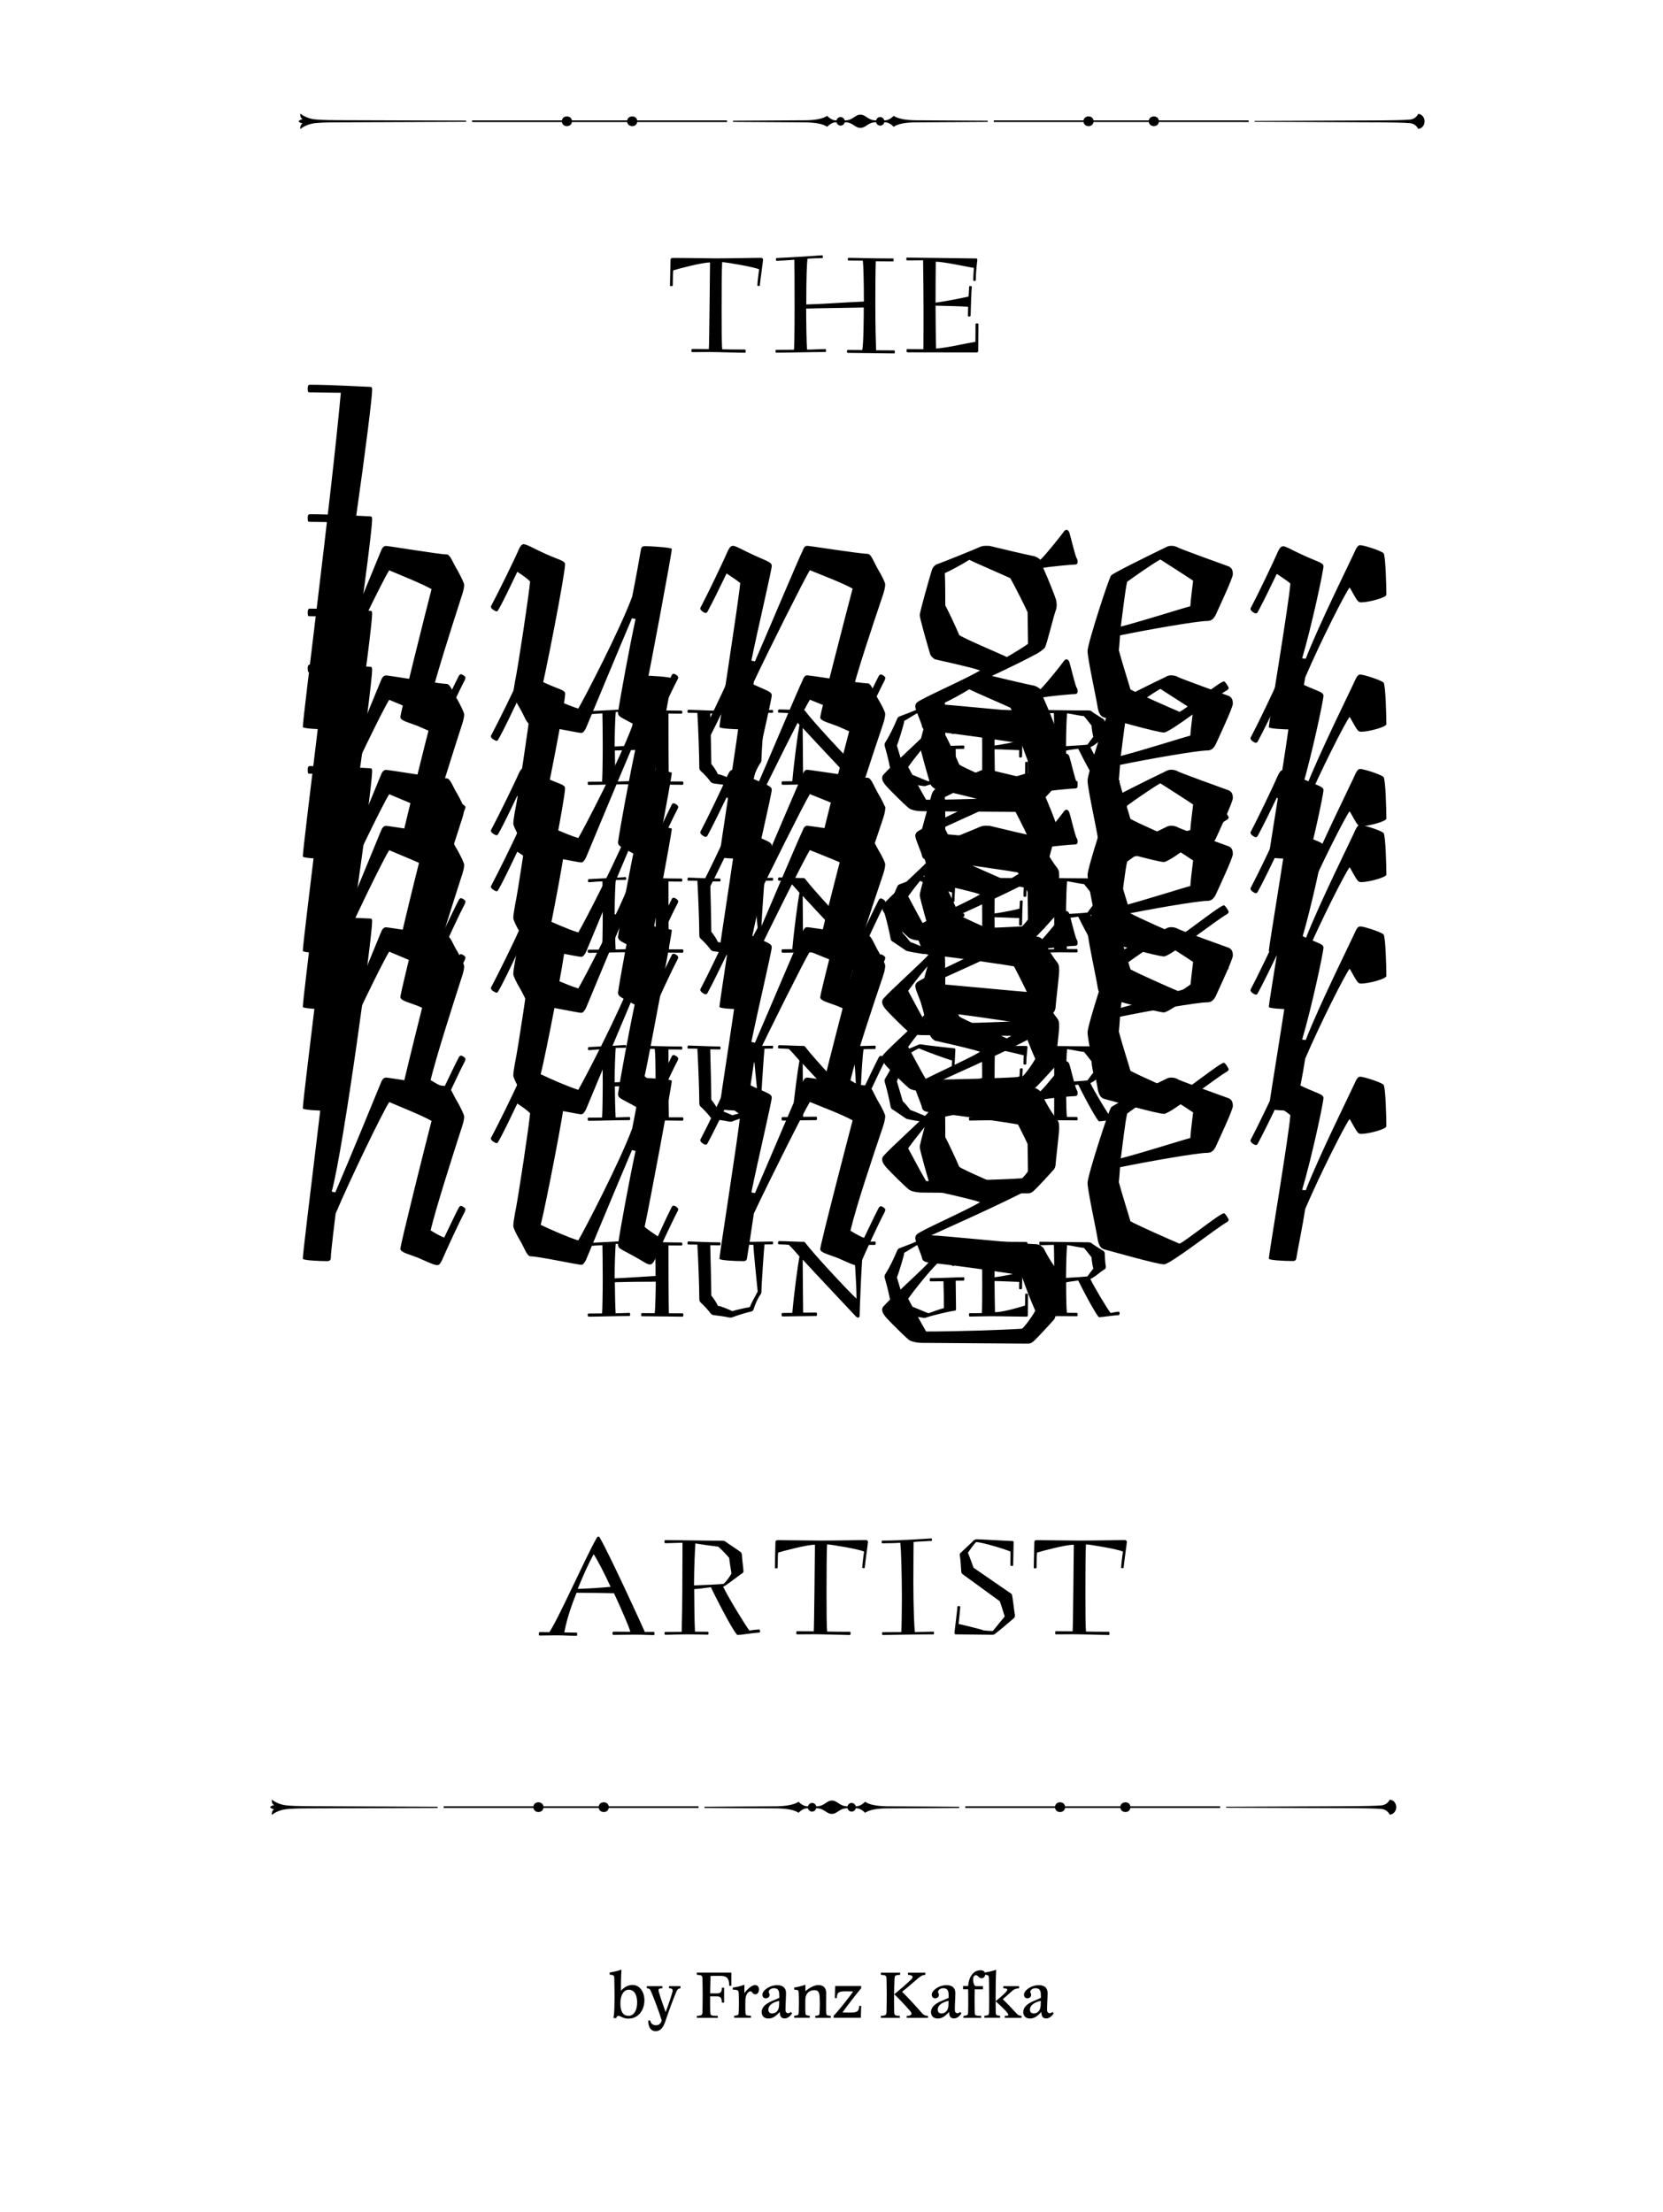
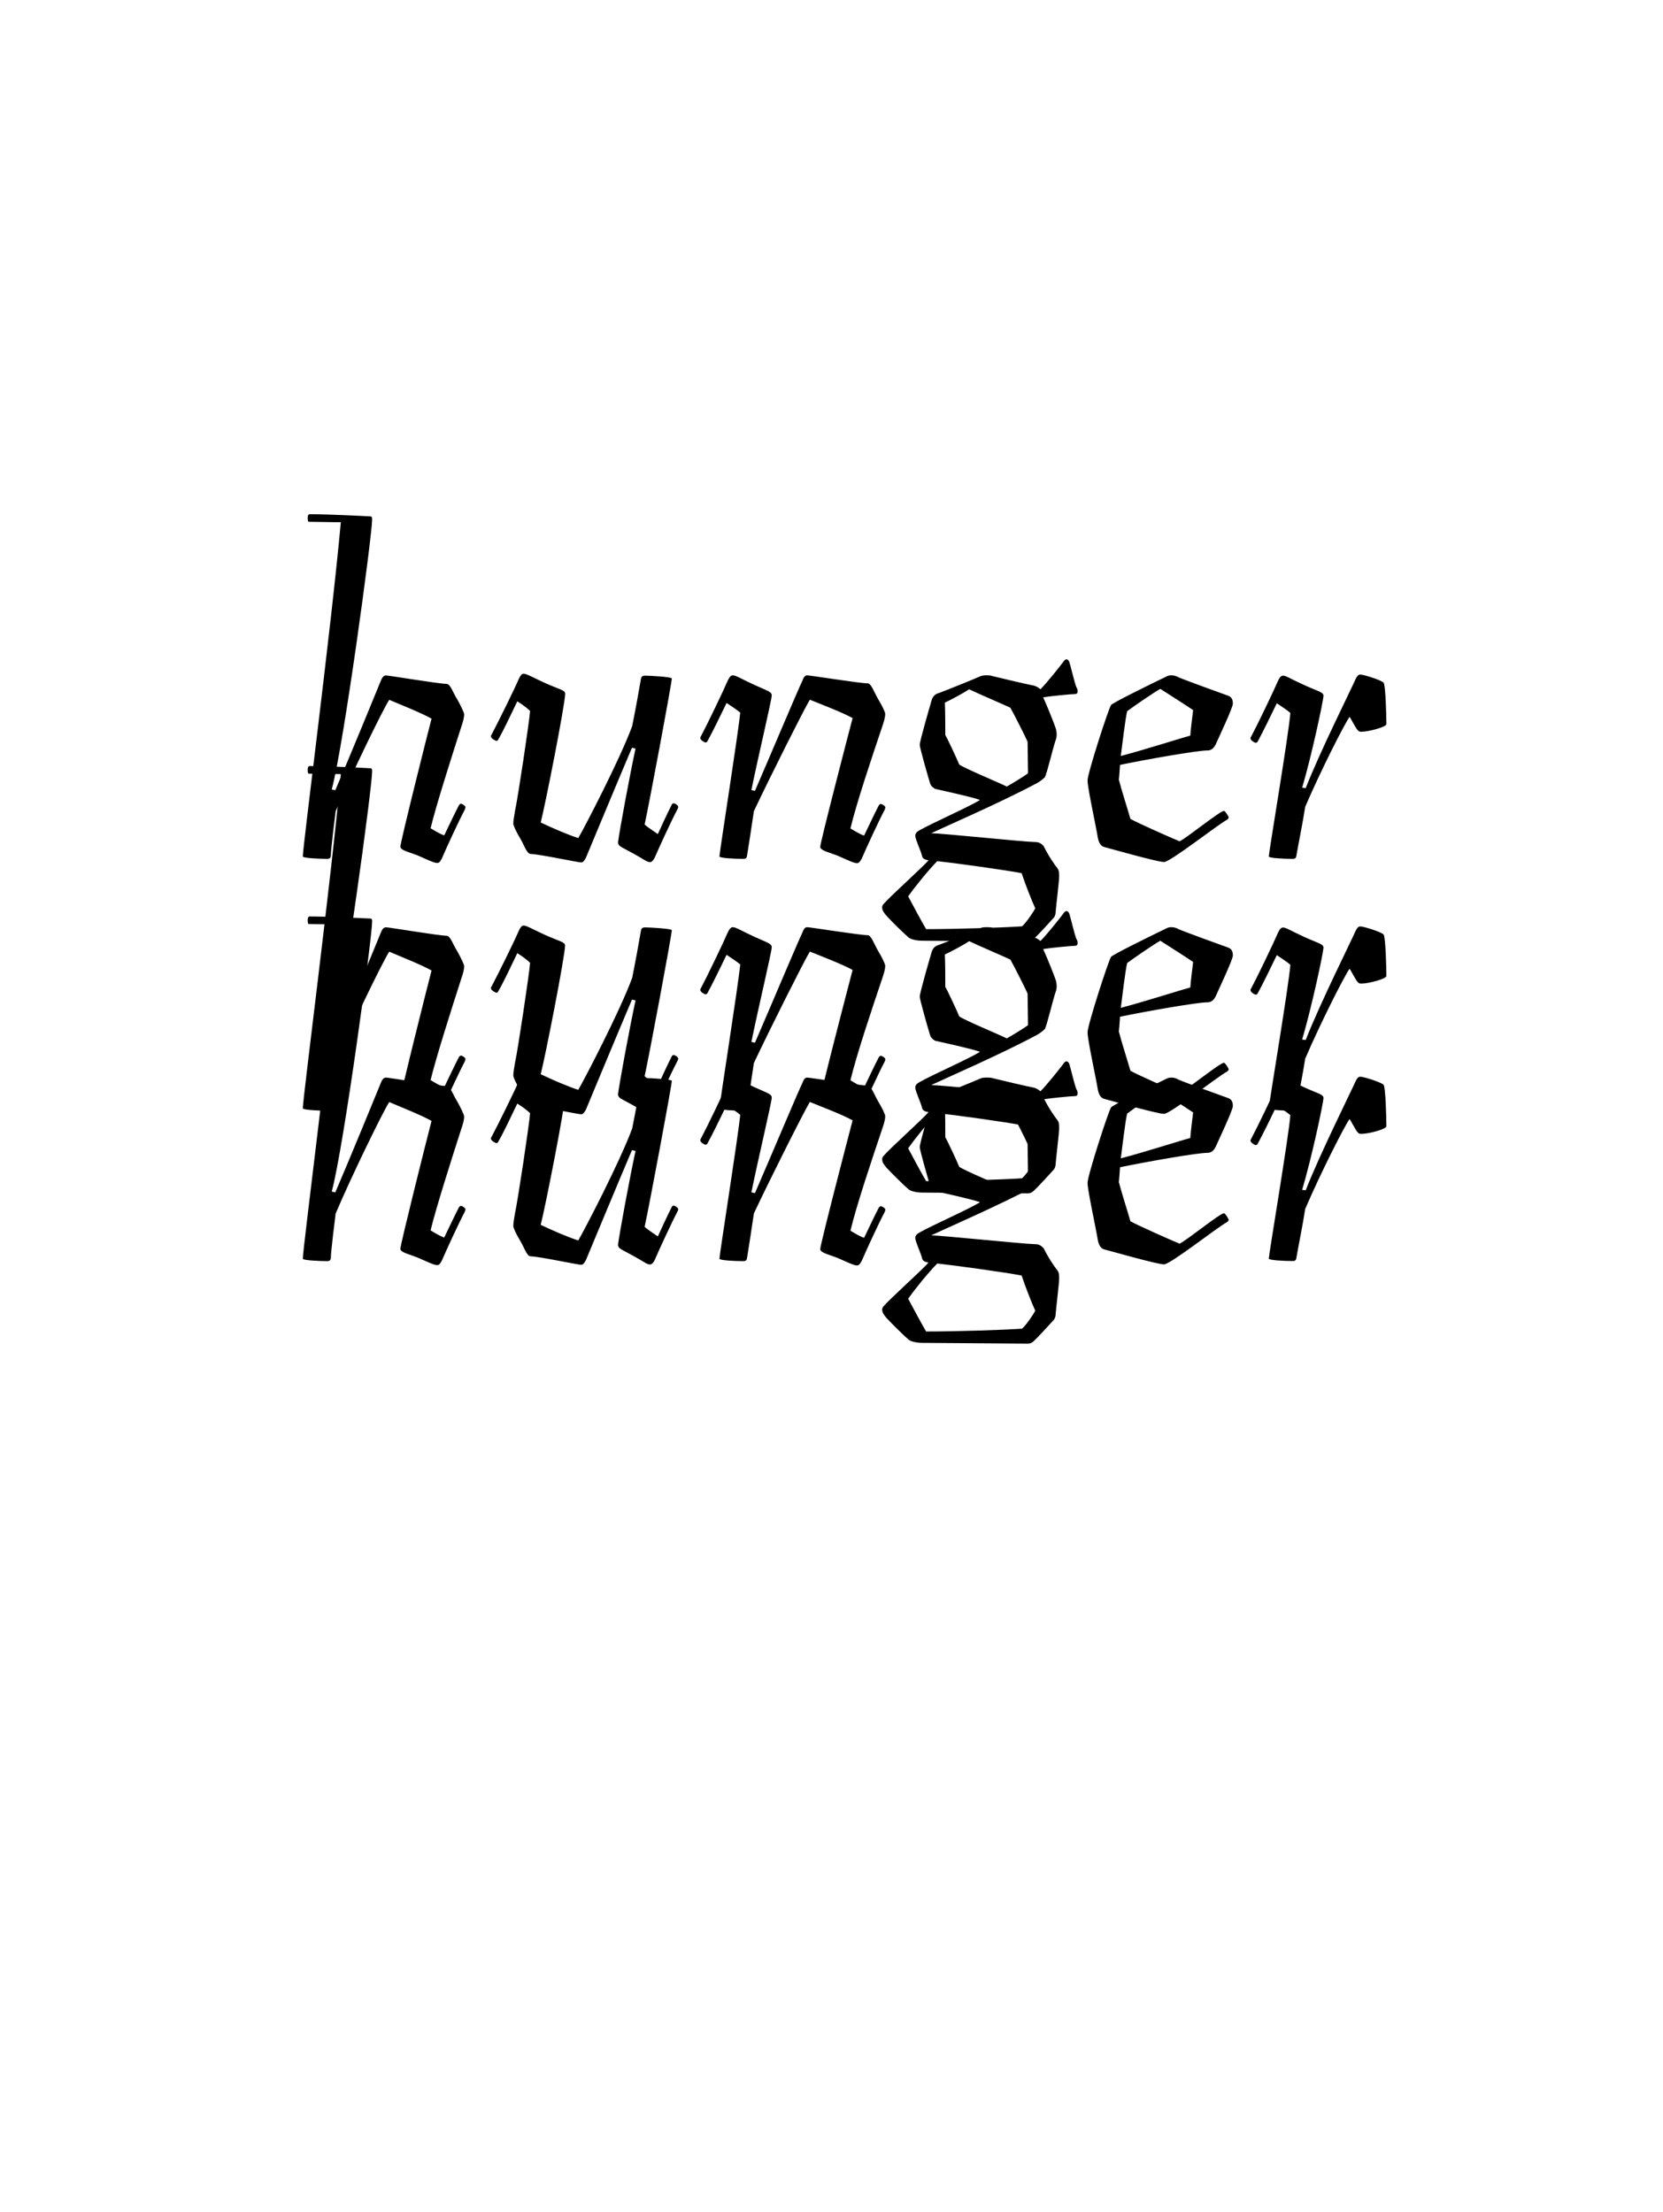
<svg xmlns="http://www.w3.org/2000/svg" viewBox="0 0 1536 2043">
-   <path d="M286 355.3c-1.5 0-1.8 1.8-1.8 3.3 0 3 .4 3.7 1.1 3.7 7.4 0 19.9.4 29.5.4-8.9 97.8-35.1 299.1-35.1 308.7 0 1.5 15.5 2.2 22.2 2.2 2.6 0 3.7-.7 3.7-3.7 0-4.8 3.7-34.7 4.4-40.2 14.4-34 43.9-94.5 49.5-103 9.6 4.1 29.9 12.2 39.1 17.4-4.1 15.5-28.8 114.1-28.8 118.2 0 3.3 7.4 4.8 15.9 8.1 8.5 3.7 15.1 7 18.1 7 2.2 0 3-1.8 4.4-4.4 4.1-9.6 15.5-34.3 21-44.7.4-.7.7-1.8.7-2.6 0-1.1-3-3-4.1-3-.7 0-1.1.4-1.8 1.1-4.4 8.5-9.2 18.8-13.7 28.1-3.7-1.1-10.3-5.2-12.6-6.6 5.2-21.4 19.6-66.5 28.4-93.8 1.5-4.4 2.6-8.1 2.6-11.4 0-1.5-3-7.8-6.3-13.7-4.1-6.3-6.3-14.4-10-14.4-6.6 0-53.2-7.8-55.8-7.8-2.2 0-3.7 1.8-4.8 4.8-3.3 8.1-29.2 71.3-42.1 101.2l-3.3-.7c11.1-41 37.3-234.8 37.3-249.2 0-1.8 0-3-1.8-3-3.8-.1-37-2-55.9-2zm197.6 147.3c-1.8 0-3 1.8-4.4 4.8-4.1 9.6-19.6 41-25.1 51.3-.4.7-.7 1.1-.7 1.8 0 1.8 4.1 4.1 5.2 4.1.7 0 1.1-.4 1.5-1.1 4.4-7.4 12.6-24.7 17.7-35.4 4.8 3 9.6 6.6 11.8 8.9-.7 10-11.4 81.2-14 92.7-.7 4.4-1.5 8.5-1.5 11.4 0 1.8 3 8.1 6.6 14 3.7 6.3 5.9 14 9.6 14 7 0 43.6 7.8 46.5 7.8 1.8 0 3-1.8 4.4-4.4 3.3-7.8 29.9-72 42.5-101.5l3.3.7c-5.5 25.5-14.8 75.7-16.2 86.8.4 3.7 2.6 3.7 14.4 10.3 8.9 4.8 12.2 7.8 15.1 7.8 1.8 0 3-1.5 4.4-4.1 4.1-9.6 15.5-34.3 21-44.7.4-.7.7-1.5.7-2.2 0-1.5-3-3.3-4.1-3.3-.7 0-1.5.4-1.8 1.1-4.8 9.6-8.9 18.5-12.9 27.3-3.7-2.6-10-6.6-12.2-8.9 4.1-18.5 25.1-130.7 25.1-134.8 0-1.5-20.7-2.6-24.4-2.6-2.2 0-3.7.4-4.1 3-1.8 10.7-5.2 29.2-8.1 43.6-11.4 31-44.7 94.9-49.8 103.4-9.6-3-25.5-10-34.7-14.4 4.1-15.5 22.5-109.3 22.5-118.9 0-3.3-5.9-4.1-18.1-9.6-12.1-5.5-17.3-8.9-20.2-8.9zm193.4 1.5c-2.2 0-3.3 1.8-4.8 4.8-4.1 9.6-19.2 41-24.7 51.3-.4.7-.7 1.1-.7 1.8 0 1.8 3.7 4.1 4.8 4.1.7 0 1.5-.4 1.8-1.1 4.1-7.4 12.6-24.7 17.7-35.4 4.4 3 10 6.6 12.6 8.9-1.8 19.2-19.2 129.2-19.2 132.9 0 1.5 14.4 2.2 21.4 2.2 2.2 0 3.7 0 4.1-3 1.8-10.7 4.1-26.2 6.3-41 14.4-30.6 46.5-94.5 51.7-103 10 4.1 30.3 11.8 39.5 17-4.1 15.5-29.9 114.8-29.9 118.9 0 3.3 7.4 4.8 15.9 8.1 8.5 3.7 15.1 7 18.1 7 1.8 0 3-1.8 4.4-4.4 4.1-9.6 15.5-34.3 21-44.7.4-.7.7-1.8.7-2.6 0-1.1-3-3-4.1-3-.7 0-1.1.4-1.8 1.1-4.4 8.5-9.2 18.8-13.7 28.1-3.7-1.1-10.3-5.2-12.6-6.6 5.5-23.3 20.3-67.2 29.5-94.5 1.5-4.4 2.6-8.1 2.6-11.4 0-1.5-3-7.8-6.6-13.7-3.7-6.3-6.3-14.4-9.6-14.4-7 0-53.2-7.4-55.8-7.4-2.2 0-3.3 1.8-4.4 4.8-3.7 7.4-30.6 71.3-43.9 101.9l-3.3-.7c6.3-31 18.8-83.4 18.8-87.5 0-3.3-3.7-4.1-15.9-9.6-12.1-5.6-17.3-8.9-19.9-8.9zm234.5 0c-2.6 0-4.1 0-6.6 1.1-3.7 1.8-34 14-37.3 15.1-4.1 1.1-6.3 3.3-7.4 7.8-1.1 3.7-10.7 36.6-10.7 40.2 0 2.6 8.1 31 9.2 34.3.7 3.3 2.2 4.4 4.8 6.3 1.5.4 34 7.4 41.7 10.3-10.7 6.6-42.8 20.7-55.4 27.7-2.6 1.5-4.4 2.6-4.4 5.5 0 3.3 5.5 14.4 6.3 18.8.7 2.6 3.3 3.3 5.9 3.7-4.8 5.9-35.4 33.2-41.7 40.6-.7.7-1.1 1.8-1.1 3 0 2.6 1.5 4.8 4.1 7.8 4.4 4.8 15.9 16.2 20.3 19.9 2.2 1.8 7.4 3 12.9 3s91.9.7 97.1.7c3.3 0 4.8-1.5 6.6-3.3 1.8-1.5 14.4-15.1 16.6-17.7 1.5-1.1 2.6-3.7 2.6-5.9 0-1.8 3.3-29.5 3.3-33.2 0-4.4-.4-5.9-1.8-7.8-2.2-2.6-8.1-11.1-12.6-20.3-2.6-2.6-4.4-3.7-8.5-3.7-8.5 0-86.4-8.1-95.3-8.1 8.5-4.1 64.2-28.4 95.3-45 4.8-2.2 8.1-5.2 9.6-6.6 1.8-2.6 7.8-28.4 10.3-35.1.4-1.1.7-3 .7-4.1 0-2.2-.4-4.4-.7-5.5-.7-2.6-7.4-19.6-11.8-29.2 6.3-1.1 26.2-3 29.2-3 2.2 0 2.6-1.1 2.6-2.6 0-1.8-.4-2.6-1.1-3.7-1.8-4.4-5.5-20.3-6.3-22.5-.4-1.8-1.5-3.3-3-3.3-.7 0-1.8.7-3 2.6-2.2 3-15.5 19.9-21 25.1-.7-.7-2.2-2.2-5.5-3.3-7.8-1.5-31-7-39.9-9.2-.7-.4-2.9-.4-4-.4zm-45.8 171.7c14.4 1.5 62.4 8.1 77.9 11.1 3 9.2 9.2 25.1 12.6 32.5-3 5.5-8.9 13.7-12.2 16.6-15.9 1.1-59.4 2.6-88.6 2.6-4.8-8.1-11.8-21.4-16.6-30.3 5.5-7.7 18.4-24 26.9-32.5zM895.2 517c6.6 3.3 31 13.7 38 17 3 5.2 14.4 27.7 15.9 31.4 0 3.7.4 19.9.4 29.2-2.2 1.8-15.9 10.3-19.6 12.2-6.6-3.3-39.5-17-43.9-20.3-2.6-6.3-11.1-24.4-12.9-27.3 0-7 0-21-.4-29.9 3.7-1.5 16.3-8.2 22.5-12.3zm176.5-.3c6.3 4.1 23.3 14.8 30.3 19.6-.7 6.6-2.2 17-2.6 23.6-8.5 2.2-41.7 12.9-64.2 18.8 1.5-11.1 4.1-34.3 5.9-41.4 6.3-4.7 25.1-17.7 30.6-20.6zm10-12.6c-1.8 0-3.3.4-5.2 1.5-16.2 7.8-47.6 23.3-50.2 25.8-2.2 2.6-21.8 63.1-21.8 69.8 0 7 7.8 42.1 9.6 53.5 1.1 4.8 3 7.4 6.3 8.1 4.4 1.1 48.4 13.7 54.7 13.7 5.9 0 48.4-33.6 58.3-39.1.7-.4 1.1-1.1 1.5-1.8 0-1.1-3.3-6.3-4.4-6.3-3.7 0-34 24.7-41 28.1-8.9-3.7-38-16.6-45.4-20.7-2.2-7.8-7.8-25.1-10.7-36.2.7-6.6.7-9.2 1.1-13.7 25.1-5.2 71.3-13.3 80.5-13.3 3 0 5.5-1.1 7.8-5.5 3.3-7.4 15.9-34 15.9-37.7 0-4.4-1.5-6.3-4.4-7.4-6.3-2.2-41.7-15.1-45.8-17-3.1-1.8-5.7-1.8-6.8-1.8zm140.7 18.9c0-3.3-5.2-4.1-17.3-9.6-12.2-5.5-17.3-8.9-19.9-8.9-2.2 0-3.3 1.8-4.8 4.8-4.1 9.6-19.2 41-24.7 51.3-.4.7-.7 1.1-.7 1.8 0 1.8 3.7 4.1 4.8 4.1.7 0 1.5-.4 1.8-1.1 4.1-7.4 12.6-24.7 17.7-35.4 4.4 3 10 6.6 12.5 8.9-1.1 17.4-19.9 128.9-19.9 132.6 0 1.5 14.4 2.2 21.4 2.2 2.2 0 3.7 0 4.1-3 1.8-10.7 5.9-30.3 8.1-45 14.4-33.6 36.6-77.2 41-83.1 1.5 1.8 5.5 10.3 7.8 12.6.4.4 1.1 1.1 2.9 1.1 7 0 23.3-4.4 23.3-7 0-7.4-.7-36.2-2.6-38.4-2.9-2.6-18.5-7.4-21.4-7.4-1.8 0-2.9 1.1-4.4 4.1-3.3 7.8-33.2 67.6-46.1 100.8l-3.3-.4c8.6-28.9 19.7-80.6 19.7-85z" />
  <path d="M286 474.9c-1.5 0-1.8 1.8-1.8 3.3 0 3 .4 3.7 1.1 3.7 7.4 0 19.9.4 29.5.4-8.9 97.8-35.1 299.1-35.1 308.7 0 1.5 15.5 2.2 22.2 2.2 2.6 0 3.7-.7 3.7-3.7 0-4.8 3.7-34.7 4.4-40.2 14.4-34 43.9-94.5 49.5-103 9.6 4.1 29.9 12.2 39.1 17.4-4.1 15.5-28.8 114.1-28.8 118.2 0 3.3 7.4 4.8 15.9 8.1 8.5 3.7 15.1 7 18.1 7 2.2 0 3-1.8 4.4-4.4 4.1-9.6 15.5-34.3 21-44.7.4-.7.7-1.8.7-2.6 0-1.1-3-3-4.1-3-.7 0-1.1.4-1.8 1.1-4.4 8.5-9.2 18.8-13.7 28.1-3.7-1.1-10.3-5.2-12.6-6.6 5.2-21.4 19.6-66.5 28.4-93.8 1.5-4.4 2.6-8.1 2.6-11.4 0-1.5-3-7.8-6.3-13.7-4.1-6.3-6.3-14.4-10-14.4-6.6 0-53.2-7.8-55.8-7.8-2.2 0-3.7 1.8-4.8 4.8-3.3 8.1-29.2 71.3-42.1 101.2l-3.3-.7c11.1-41 37.3-234.8 37.3-249.2 0-1.8 0-3-1.8-3-3.8-.2-37-2-55.9-2zm197.6 147.3c-1.8 0-3 1.8-4.4 4.8-4.1 9.6-19.6 41-25.1 51.3-.4.7-.7 1.1-.7 1.8 0 1.8 4.1 4.1 5.2 4.1.7 0 1.1-.4 1.5-1.1 4.4-7.4 12.6-24.7 17.7-35.4 4.8 3 9.6 6.6 11.8 8.9-.7 10-11.4 81.2-14 92.7-.7 4.4-1.5 8.5-1.5 11.4 0 1.8 3 8.1 6.6 14 3.7 6.3 5.9 14 9.6 14 7 0 43.6 7.8 46.5 7.8 1.8 0 3-1.8 4.4-4.4 3.3-7.8 29.9-72 42.5-101.5l3.3.7c-5.5 25.5-14.8 75.7-16.2 86.8.4 3.7 2.6 3.7 14.4 10.3 8.9 4.8 12.2 7.8 15.1 7.8 1.8 0 3-1.5 4.4-4.1 4.1-9.6 15.5-34.3 21-44.7.4-.7.7-1.5.7-2.2 0-1.5-3-3.3-4.1-3.3-.7 0-1.5.4-1.8 1.1-4.8 9.6-8.9 18.5-12.9 27.3-3.7-2.6-10-6.6-12.2-8.9 4.1-18.5 25.1-130.7 25.1-134.8 0-1.5-20.7-2.6-24.4-2.6-2.2 0-3.7.4-4.1 3-1.8 10.7-5.2 29.2-8.1 43.6-11.4 31-44.7 94.9-49.8 103.4-9.6-3-25.5-10-34.7-14.4 4.1-15.6 22.6-109.4 22.6-119 0-3.3-5.9-4.1-18.1-9.6s-17.4-8.8-20.3-8.8zm193.4 1.5c-2.2 0-3.3 1.8-4.8 4.8-4.1 9.6-19.2 41-24.7 51.3-.4.7-.7 1.1-.7 1.8 0 1.8 3.7 4.1 4.8 4.1.7 0 1.5-.4 1.8-1.1 4.1-7.4 12.6-24.7 17.7-35.4 4.4 3 10 6.6 12.6 8.9-1.8 19.2-19.2 129.2-19.2 132.9 0 1.5 14.4 2.2 21.4 2.2 2.2 0 3.7 0 4.1-3 1.8-10.7 4.1-26.2 6.3-41 14.4-30.6 46.5-94.5 51.7-103 10 4.1 30.3 11.8 39.5 17-4.1 15.5-29.9 114.8-29.9 118.9 0 3.3 7.4 4.8 15.9 8.1 8.5 3.7 15.1 7 18.1 7 1.8 0 3-1.8 4.4-4.4 4.1-9.6 15.5-34.3 21-44.7.4-.7.7-1.8.7-2.6 0-1.1-3-3-4.1-3-.7 0-1.1.4-1.8 1.1-4.4 8.5-9.2 18.8-13.7 28.1-3.7-1.1-10.3-5.2-12.6-6.6 5.5-23.3 20.3-67.2 29.5-94.5 1.5-4.4 2.6-8.1 2.6-11.4 0-1.5-3-7.8-6.6-13.7-3.7-6.3-6.3-14.4-9.6-14.4-7 0-53.2-7.4-55.8-7.4-2.2 0-3.3 1.8-4.4 4.8-3.7 7.4-30.6 71.3-43.9 101.9l-3.3-.7c6.3-31 18.8-83.4 18.8-87.5 0-3.3-3.7-4.1-15.9-9.6-12.1-5.6-17.3-8.9-19.9-8.9zm234.5 0c-2.6 0-4.1 0-6.6 1.1-3.7 1.8-34 14-37.3 15.1-4.1 1.1-6.3 3.3-7.4 7.8-1.1 3.7-10.7 36.6-10.7 40.2 0 2.6 8.1 31 9.2 34.3.7 3.3 2.2 4.4 4.8 6.3 1.5.4 34 7.4 41.7 10.3-10.7 6.6-42.8 20.7-55.4 27.7-2.6 1.5-4.4 2.6-4.4 5.5 0 3.3 5.5 14.4 6.3 18.8.7 2.6 3.3 3.3 5.9 3.7-4.8 5.9-35.4 33.2-41.7 40.6-.7.7-1.1 1.8-1.1 3 0 2.6 1.5 4.8 4.1 7.8 4.4 4.8 15.9 16.2 20.3 19.9 2.2 1.8 7.4 3 12.9 3s91.9.7 97.1.7c3.3 0 4.8-1.5 6.6-3.3 1.8-1.5 14.4-15.1 16.6-17.7 1.5-1.1 2.6-3.7 2.6-5.9 0-1.8 3.3-29.5 3.3-33.2 0-4.4-.4-5.9-1.8-7.8-2.2-2.6-8.1-11.1-12.6-20.3-2.6-2.6-4.4-3.7-8.5-3.7-8.5 0-86.4-8.1-95.3-8.1 8.5-4.1 64.2-28.4 95.3-45 4.8-2.2 8.1-5.2 9.6-6.6 1.8-2.6 7.8-28.4 10.3-35.1.4-1.1.7-3 .7-4.1 0-2.2-.4-4.4-.7-5.5-.7-2.6-7.4-19.6-11.8-29.2 6.3-1.1 26.2-3 29.2-3 2.2 0 2.6-1.1 2.6-2.6 0-1.8-.4-2.6-1.1-3.7-1.8-4.4-5.5-20.3-6.3-22.5-.4-1.8-1.5-3.3-3-3.3-.7 0-1.8.7-3 2.6-2.2 3-15.5 19.9-21 25.1-.7-.7-2.2-2.2-5.5-3.3-7.8-1.5-31-7-39.9-9.2-.7-.4-2.9-.4-4-.4zm-45.8 171.6c14.4 1.5 62.4 8.1 77.9 11.1 3 9.2 9.2 25.1 12.6 32.5-3 5.5-8.9 13.7-12.2 16.6-15.9 1.1-59.4 2.6-88.6 2.6-4.8-8.1-11.8-21.4-16.6-30.3 5.5-7.7 18.4-24 26.9-32.5zm29.5-158.7c6.6 3.3 31 13.7 38 17 3 5.2 14.4 27.7 15.9 31.4 0 3.7.4 19.9.4 29.2-2.2 1.8-15.9 10.3-19.6 12.2-6.6-3.3-39.5-17-43.9-20.3-2.6-6.3-11.1-24.4-12.9-27.3 0-7 0-21-.4-29.9 3.7-1.6 16.3-8.3 22.5-12.3zm176.5-.4c6.3 4.1 23.3 14.8 30.3 19.6-.7 6.6-2.2 17-2.6 23.6-8.5 2.2-41.7 12.9-64.2 18.8 1.5-11.1 4.1-34.3 5.9-41.4 6.3-4.7 25.1-17.6 30.6-20.6zm10-12.5c-1.8 0-3.3.4-5.2 1.5-16.2 7.8-47.6 23.3-50.2 25.8-2.2 2.6-21.8 63.1-21.8 69.8 0 7 7.8 42.1 9.6 53.5 1.1 4.8 3 7.4 6.3 8.1 4.4 1.1 48.4 13.7 54.7 13.7 5.9 0 48.4-33.6 58.3-39.1.7-.4 1.1-1.1 1.5-1.8 0-1.1-3.3-6.3-4.4-6.3-3.7 0-34 24.7-41 28.1-8.9-3.7-38-16.6-45.4-20.7-2.2-7.8-7.8-25.1-10.7-36.2.7-6.6.7-9.2 1.1-13.7 25.1-5.2 71.3-13.3 80.5-13.3 3 0 5.5-1.1 7.8-5.5 3.3-7.4 15.9-34 15.9-37.7 0-4.4-1.5-6.3-4.4-7.4-6.3-2.2-41.7-15.1-45.8-17-3.1-1.8-5.7-1.8-6.8-1.8zm140.7 18.8c0-3.3-5.2-4.1-17.3-9.6-12.2-5.5-17.3-8.9-19.9-8.9-2.2 0-3.3 1.8-4.8 4.8-4.1 9.6-19.2 41-24.7 51.3-.4.7-.7 1.1-.7 1.8 0 1.8 3.7 4.1 4.8 4.1.7 0 1.5-.4 1.8-1.1 4.1-7.4 12.6-24.7 17.7-35.4 4.4 3 10 6.6 12.5 8.9-1.1 17.4-19.9 128.9-19.9 132.6 0 1.5 14.4 2.2 21.4 2.2 2.2 0 3.7 0 4.1-3 1.8-10.7 5.9-30.3 8.1-45 14.4-33.6 36.6-77.2 41-83.1 1.5 1.8 5.5 10.3 7.8 12.6.4.4 1.1 1.1 2.9 1.1 7 0 23.3-4.4 23.3-7 0-7.4-.7-36.2-2.6-38.4-2.9-2.6-18.5-7.4-21.4-7.4-1.8 0-2.9 1.1-4.4 4.1-3.3 7.8-33.2 67.6-46.1 100.8l-3.3-.4c8.6-28.9 19.7-80.6 19.7-85z" />
-   <path d="M286 562.1c-1.5 0-1.8 1.8-1.8 3.3 0 3 .4 3.7 1.1 3.7 7.4 0 19.9.4 29.5.4-8.9 97.8-35.1 299.1-35.1 308.7 0 1.5 15.5 2.2 22.2 2.2 2.6 0 3.7-.7 3.7-3.7 0-4.8 3.7-34.7 4.4-40.2 14.4-34 43.9-94.5 49.5-103 9.6 4.1 29.9 12.2 39.1 17.4-4.1 15.5-28.8 114.1-28.8 118.2 0 3.3 7.4 4.8 15.9 8.1 8.5 3.7 15.1 7 18.1 7 2.2 0 3-1.8 4.4-4.4 4.1-9.6 15.5-34.3 21-44.7.4-.7.7-1.8.7-2.6 0-1.1-3-3-4.1-3-.7 0-1.1.4-1.8 1.1-4.4 8.5-9.2 18.8-13.7 28.1-3.7-1.1-10.3-5.2-12.6-6.6 5.2-21.4 19.6-66.5 28.4-93.8 1.5-4.4 2.6-8.1 2.6-11.4 0-1.5-3-7.8-6.3-13.7-4.1-6.3-6.3-14.4-10-14.4-6.6 0-53.2-7.8-55.8-7.8-2.2 0-3.7 1.8-4.8 4.8-3.3 8.1-29.2 71.3-42.1 101.2l-3.3-.7c11.1-41 37.3-234.8 37.3-249.2 0-1.8 0-3-1.8-3-3.8-.2-37-2-55.9-2zm197.6 147.3c-1.8 0-3 1.8-4.4 4.8-4.1 9.6-19.6 41-25.1 51.3-.4.7-.7 1.1-.7 1.8 0 1.8 4.1 4.1 5.2 4.1.7 0 1.1-.4 1.5-1.1 4.4-7.4 12.6-24.7 17.7-35.4 4.8 3 9.6 6.6 11.8 8.9-.7 10-11.4 81.2-14 92.7-.7 4.4-1.5 8.5-1.5 11.4 0 1.8 3 8.1 6.6 14 3.7 6.3 5.9 14 9.6 14 7 0 43.6 7.8 46.5 7.8 1.8 0 3-1.8 4.4-4.4 3.3-7.8 29.9-72 42.5-101.5l3.3.7c-5.5 25.5-14.8 75.7-16.2 86.8.4 3.7 2.6 3.7 14.4 10.3 8.9 4.8 12.2 7.8 15.1 7.8 1.8 0 3-1.5 4.4-4.1 4.1-9.6 15.5-34.3 21-44.7.4-.7.7-1.5.7-2.2 0-1.5-3-3.3-4.1-3.3-.7 0-1.5.4-1.8 1.1-4.8 9.6-8.9 18.5-12.9 27.3-3.7-2.6-10-6.6-12.2-8.9 4.1-18.5 25.1-130.7 25.1-134.8 0-1.5-20.7-2.6-24.4-2.6-2.2 0-3.7.4-4.1 3-1.8 10.7-5.2 29.2-8.1 43.6-11.4 31-44.7 94.9-49.8 103.4-9.6-3-25.5-10-34.7-14.4 4.1-15.5 22.5-109.3 22.5-118.9 0-3.3-5.9-4.1-18.1-9.6-12.1-5.6-17.3-8.9-20.2-8.9zm193.4 1.5c-2.2 0-3.3 1.8-4.8 4.8-4.1 9.6-19.2 41-24.7 51.3-.4.7-.7 1.1-.7 1.8 0 1.8 3.7 4.1 4.8 4.1.7 0 1.5-.4 1.8-1.1 4.1-7.4 12.6-24.7 17.7-35.4 4.4 3 10 6.6 12.6 8.9-1.8 19.2-19.2 129.2-19.2 132.9 0 1.5 14.4 2.2 21.4 2.2 2.2 0 3.7 0 4.1-3 1.8-10.7 4.1-26.2 6.3-41 14.4-30.6 46.5-94.5 51.7-103 10 4.1 30.3 11.8 39.5 17-4.1 15.5-29.9 114.8-29.9 118.9 0 3.3 7.4 4.8 15.9 8.1 8.5 3.7 15.1 7 18.1 7 1.8 0 3-1.8 4.4-4.4 4.1-9.6 15.5-34.3 21-44.7.4-.7.7-1.8.7-2.6 0-1.1-3-3-4.1-3-.7 0-1.1.4-1.8 1.1-4.4 8.5-9.2 18.8-13.7 28.1-3.7-1.1-10.3-5.2-12.6-6.6 5.5-23.3 20.3-67.2 29.5-94.5 1.5-4.4 2.6-8.1 2.6-11.4 0-1.5-3-7.8-6.6-13.7-3.7-6.3-6.3-14.4-9.6-14.4-7 0-53.2-7.4-55.8-7.4-2.2 0-3.3 1.8-4.4 4.8-3.7 7.4-30.6 71.3-43.9 101.9l-3.3-.7c6.3-31 18.8-83.4 18.8-87.5 0-3.3-3.7-4.1-15.9-9.6-12.1-5.6-17.3-8.9-19.9-8.9zm234.5 0c-2.6 0-4.1 0-6.6 1.1-3.7 1.8-34 14-37.3 15.1-4.1 1.1-6.3 3.3-7.4 7.8-1.1 3.7-10.7 36.6-10.7 40.2 0 2.6 8.1 31 9.2 34.3.7 3.3 2.2 4.4 4.8 6.3 1.5.4 34 7.4 41.7 10.3-10.7 6.6-42.8 20.7-55.4 27.7-2.6 1.5-4.4 2.6-4.4 5.5 0 3.3 5.5 14.4 6.3 18.8.7 2.6 3.3 3.3 5.9 3.7-4.8 5.9-35.4 33.2-41.7 40.6-.7.7-1.1 1.8-1.1 3 0 2.6 1.5 4.8 4.1 7.8 4.4 4.8 15.9 16.2 20.3 19.9 2.2 1.8 7.4 3 12.9 3s91.9.7 97.1.7c3.3 0 4.8-1.5 6.6-3.3 1.8-1.5 14.4-15.1 16.6-17.7 1.5-1.1 2.6-3.7 2.6-5.9 0-1.8 3.3-29.5 3.3-33.2 0-4.4-.4-5.9-1.8-7.8-2.2-2.6-8.1-11.1-12.6-20.3-2.6-2.6-4.4-3.7-8.5-3.7-8.5 0-86.4-8.1-95.3-8.1 8.5-4.1 64.2-28.4 95.3-45 4.8-2.2 8.1-5.2 9.6-6.6 1.8-2.6 7.8-28.4 10.3-35.1.4-1.1.7-3 .7-4.1 0-2.2-.4-4.4-.7-5.5-.7-2.6-7.4-19.6-11.8-29.2 6.3-1.1 26.2-3 29.2-3 2.2 0 2.6-1.1 2.6-2.6 0-1.8-.4-2.6-1.1-3.7-1.8-4.4-5.5-20.3-6.3-22.5-.4-1.8-1.5-3.3-3-3.3-.7 0-1.8.7-3 2.6-2.2 3-15.5 19.9-21 25.1-.7-.7-2.2-2.2-5.5-3.3-7.8-1.5-31-7-39.9-9.2-.7-.4-2.9-.4-4-.4zm-45.8 171.7c14.4 1.5 62.4 8.1 77.9 11.1 3 9.2 9.2 25.1 12.6 32.5-3 5.5-8.9 13.7-12.2 16.6-15.9 1.1-59.4 2.6-88.6 2.6-4.8-8.1-11.8-21.4-16.6-30.3 5.5-7.8 18.4-24 26.9-32.5zm29.5-158.8c6.6 3.3 31 13.7 38 17 3 5.2 14.4 27.7 15.9 31.4 0 3.7.4 19.9.4 29.2-2.2 1.8-15.9 10.3-19.6 12.2-6.6-3.3-39.5-17-43.9-20.3-2.6-6.3-11.1-24.4-12.9-27.3 0-7 0-21-.4-29.9 3.7-1.6 16.3-8.2 22.5-12.3zm176.5-.4c6.3 4.1 23.3 14.8 30.3 19.6-.7 6.6-2.2 17-2.6 23.6-8.5 2.2-41.7 12.9-64.2 18.8 1.5-11.1 4.1-34.3 5.9-41.4 6.3-4.7 25.1-17.6 30.6-20.6zm10-12.5c-1.8 0-3.3.4-5.2 1.5-16.2 7.8-47.6 23.3-50.2 25.8-2.2 2.6-21.8 63.1-21.8 69.8 0 7 7.8 42.1 9.6 53.5 1.1 4.8 3 7.4 6.3 8.1 4.4 1.1 48.4 13.7 54.7 13.7 5.9 0 48.4-33.6 58.3-39.1.7-.4 1.1-1.1 1.5-1.8 0-1.1-3.3-6.3-4.4-6.3-3.7 0-34 24.7-41 28.1-8.9-3.7-38-16.6-45.4-20.7-2.2-7.8-7.8-25.1-10.7-36.2.7-6.6.7-9.2 1.1-13.7 25.1-5.2 71.3-13.3 80.5-13.3 3 0 5.5-1.1 7.8-5.5 3.3-7.4 15.9-34 15.9-37.7 0-4.4-1.5-6.3-4.4-7.4-6.3-2.2-41.7-15.1-45.8-17-3.1-1.8-5.7-1.8-6.8-1.8zm140.7 18.8c0-3.3-5.2-4.1-17.3-9.6-12.2-5.5-17.3-8.9-19.9-8.9-2.2 0-3.3 1.8-4.8 4.8-4.1 9.6-19.2 41-24.7 51.3-.4.7-.7 1.1-.7 1.8 0 1.8 3.7 4.1 4.8 4.1.7 0 1.5-.4 1.8-1.1 4.1-7.4 12.6-24.7 17.7-35.4 4.4 3 10 6.6 12.5 8.9-1.1 17.4-19.9 128.9-19.9 132.6 0 1.5 14.4 2.2 21.4 2.2 2.2 0 3.7 0 4.1-3 1.8-10.7 5.9-30.3 8.1-45 14.4-33.6 36.6-77.2 41-83.1 1.5 1.8 5.5 10.3 7.8 12.6.4.4 1.1 1.1 2.9 1.1 7 0 23.3-4.4 23.3-7 0-7.4-.7-36.2-2.6-38.4-2.9-2.6-18.5-7.4-21.4-7.4-1.8 0-2.9 1.1-4.4 4.1-3.3 7.8-33.2 67.6-46.1 100.8l-3.3-.4c8.6-28.9 19.7-80.6 19.7-85z" />
-   <path d="M286 613.8c-1.5 0-1.8 1.8-1.8 3.3 0 3 .4 3.7 1.1 3.7 7.4 0 19.9.4 29.5.4-8.9 97.8-35.1 299.1-35.1 308.7 0 1.5 15.5 2.2 22.2 2.2 2.6 0 3.7-.7 3.7-3.7 0-4.8 3.7-34.7 4.4-40.2 14.4-34 43.9-94.5 49.5-103 9.6 4.1 29.9 12.2 39.1 17.4-4.1 15.5-28.8 114.1-28.8 118.2 0 3.3 7.4 4.8 15.9 8.1 8.5 3.7 15.1 7 18.1 7 2.2 0 3-1.8 4.4-4.4 4.1-9.6 15.5-34.3 21-44.7.4-.7.7-1.8.7-2.6 0-1.1-3-3-4.1-3-.7 0-1.1.4-1.8 1.1-4.4 8.5-9.2 18.8-13.7 28.1-3.7-1.1-10.3-5.2-12.6-6.6 5.2-21.4 19.6-66.5 28.4-93.8 1.5-4.4 2.6-8.1 2.6-11.4 0-1.5-3-7.8-6.3-13.7-4.1-6.3-6.3-14.4-10-14.4-6.6 0-53.2-7.8-55.8-7.8-2.2 0-3.7 1.8-4.8 4.8-3.3 8.1-29.2 71.3-42.1 101.2l-3.3-.7c11.1-41 37.3-234.8 37.3-249.2 0-1.8 0-3-1.8-3-3.8-.2-37-2-55.9-2zm197.6 147.3c-1.8 0-3 1.8-4.4 4.8-4.1 9.6-19.6 41-25.1 51.3-.4.7-.7 1.1-.7 1.8 0 1.8 4.1 4.1 5.2 4.1.7 0 1.1-.4 1.5-1.1 4.4-7.4 12.6-24.7 17.7-35.4 4.8 3 9.6 6.6 11.8 8.9-.7 10-11.4 81.2-14 92.7-.7 4.4-1.5 8.5-1.5 11.4 0 1.8 3 8.1 6.6 14 3.7 6.3 5.9 14 9.6 14 7 0 43.6 7.8 46.5 7.8 1.8 0 3-1.8 4.4-4.4 3.3-7.8 29.9-72 42.5-101.5l3.3.7c-5.5 25.5-14.8 75.7-16.2 86.8.4 3.7 2.6 3.7 14.4 10.3 8.9 4.8 12.2 7.8 15.1 7.8 1.8 0 3-1.5 4.4-4.1 4.1-9.6 15.5-34.3 21-44.7.4-.7.7-1.5.7-2.2 0-1.5-3-3.3-4.1-3.3-.7 0-1.5.4-1.8 1.1-4.8 9.6-8.9 18.5-12.9 27.3-3.7-2.6-10-6.6-12.2-8.9 4.1-18.5 25.1-130.7 25.1-134.8 0-1.5-20.7-2.6-24.4-2.6-2.2 0-3.7.4-4.1 3-1.8 10.7-5.2 29.2-8.1 43.6-11.4 31-44.7 94.9-49.8 103.4-9.6-3-25.5-10-34.7-14.4 4.1-15.5 22.5-109.3 22.5-118.9 0-3.3-5.9-4.1-18.1-9.6-12.1-5.6-17.3-8.9-20.2-8.9zm193.4 1.5c-2.2 0-3.3 1.8-4.8 4.8-4.1 9.6-19.2 41-24.7 51.3-.4.7-.7 1.1-.7 1.8 0 1.8 3.7 4.1 4.8 4.1.7 0 1.5-.4 1.8-1.1 4.1-7.4 12.6-24.7 17.7-35.4 4.4 3 10 6.6 12.6 8.9-1.8 19.2-19.2 129.2-19.2 132.9 0 1.5 14.4 2.2 21.4 2.2 2.2 0 3.7 0 4.1-3 1.8-10.7 4.1-26.2 6.3-41 14.4-30.6 46.5-94.5 51.7-103 10 4.1 30.3 11.8 39.5 17-4.1 15.5-29.9 114.8-29.9 118.9 0 3.3 7.4 4.8 15.9 8.1 8.5 3.7 15.1 7 18.1 7 1.8 0 3-1.8 4.4-4.4 4.1-9.6 15.5-34.3 21-44.7.4-.7.7-1.8.7-2.6 0-1.1-3-3-4.1-3-.7 0-1.1.4-1.8 1.1-4.4 8.5-9.2 18.8-13.7 28.1-3.7-1.1-10.3-5.2-12.6-6.6 5.5-23.3 20.3-67.2 29.5-94.5 1.5-4.4 2.6-8.1 2.6-11.4 0-1.5-3-7.8-6.6-13.7-3.7-6.3-6.3-14.4-9.6-14.4-7 0-53.2-7.4-55.8-7.4-2.2 0-3.3 1.8-4.4 4.8-3.7 7.4-30.6 71.3-43.9 101.9l-3.3-.7c6.3-31 18.8-83.4 18.8-87.5 0-3.3-3.7-4.1-15.9-9.6-12.1-5.6-17.3-8.9-19.9-8.9zm234.5 0c-2.6 0-4.1 0-6.6 1.1-3.7 1.8-34 14-37.3 15.1-4.1 1.1-6.3 3.3-7.4 7.8-1.1 3.7-10.7 36.6-10.7 40.2 0 2.6 8.1 31 9.2 34.3.7 3.3 2.2 4.4 4.8 6.3 1.5.4 34 7.4 41.7 10.3-10.7 6.6-42.8 20.7-55.4 27.7-2.6 1.5-4.4 2.6-4.4 5.5 0 3.3 5.5 14.4 6.3 18.8.7 2.6 3.3 3.3 5.9 3.7-4.8 5.9-35.4 33.2-41.7 40.6-.7.7-1.1 1.8-1.1 3 0 2.6 1.5 4.8 4.1 7.8 4.4 4.8 15.9 16.2 20.3 19.9 2.2 1.9 7.4 3 12.9 3s91.9.7 97.1.7c3.3 0 4.8-1.5 6.6-3.3 1.8-1.5 14.4-15.1 16.6-17.7 1.5-1.1 2.6-3.7 2.6-5.9 0-1.8 3.3-29.5 3.3-33.2 0-4.4-.4-5.9-1.8-7.8-2.2-2.6-8.1-11.1-12.6-20.3-2.6-2.6-4.4-3.7-8.5-3.7-8.5 0-86.4-8.1-95.3-8.1 8.5-4.1 64.2-28.4 95.3-45 4.8-2.2 8.1-5.2 9.6-6.6 1.8-2.6 7.8-28.4 10.3-35.1.4-1.1.7-3 .7-4.1 0-2.2-.4-4.4-.7-5.5-.7-2.6-7.4-19.6-11.8-29.2 6.3-1.1 26.2-3 29.2-3 2.2 0 2.6-1.1 2.6-2.6 0-1.8-.4-2.6-1.1-3.7-1.8-4.4-5.5-20.3-6.3-22.5-.4-1.8-1.5-3.3-3-3.3-.7 0-1.8.7-3 2.6-2.2 3-15.5 19.9-21 25.1-.7-.7-2.2-2.2-5.5-3.3-7.8-1.5-31-7-39.9-9.2-.7-.4-2.9-.4-4-.4zm-45.8 171.7c14.4 1.5 62.4 8.1 77.9 11.1 3 9.2 9.2 25.1 12.6 32.5-3 5.5-8.9 13.7-12.2 16.6-15.9 1.1-59.4 2.6-88.6 2.6-4.8-8.1-11.8-21.4-16.6-30.3 5.5-7.8 18.4-24 26.9-32.5zm29.5-158.8c6.6 3.3 31 13.7 38 17 3 5.2 14.4 27.7 15.9 31.4 0 3.7.4 19.9.4 29.2-2.2 1.8-15.9 10.3-19.6 12.2-6.6-3.3-39.5-17-43.9-20.3-2.6-6.3-11.1-24.4-12.9-27.3 0-7 0-21-.4-29.9 3.7-1.6 16.3-8.2 22.5-12.3zm176.5-.4c6.3 4.1 23.3 14.8 30.3 19.6-.7 6.6-2.2 17-2.6 23.6-8.5 2.2-41.7 12.9-64.2 18.8 1.5-11.1 4.1-34.3 5.9-41.4 6.3-4.7 25.1-17.6 30.6-20.6zm10-12.5c-1.8 0-3.3.4-5.2 1.5-16.2 7.8-47.6 23.3-50.2 25.8-2.2 2.6-21.8 63.1-21.8 69.8 0 7 7.8 42.1 9.6 53.5 1.1 4.8 3 7.4 6.3 8.1 4.4 1.1 48.4 13.7 54.7 13.7 5.9 0 48.4-33.6 58.3-39.1.7-.4 1.1-1.1 1.5-1.8 0-1.1-3.3-6.3-4.4-6.3-3.7 0-34 24.7-41 28.1-8.9-3.7-38-16.6-45.4-20.7-2.2-7.8-7.8-25.1-10.7-36.2.7-6.6.7-9.2 1.1-13.7 25.1-5.2 71.3-13.3 80.5-13.3 3 0 5.5-1.1 7.8-5.5 3.3-7.4 15.9-34 15.9-37.7 0-4.4-1.5-6.3-4.4-7.4-6.3-2.2-41.7-15.1-45.8-17-3.1-1.8-5.7-1.8-6.8-1.8zm140.7 18.8c0-3.3-5.2-4.1-17.3-9.6-12.2-5.5-17.3-8.9-19.9-8.9-2.2 0-3.3 1.8-4.8 4.8-4.1 9.6-19.2 41-24.7 51.3-.4.7-.7 1.1-.7 1.8 0 1.8 3.7 4.1 4.8 4.1.7 0 1.5-.4 1.8-1.1 4.1-7.4 12.6-24.7 17.7-35.4 4.4 3 10 6.6 12.5 8.9-1.1 17.4-19.9 128.9-19.9 132.6 0 1.5 14.4 2.2 21.4 2.2 2.2 0 3.7 0 4.1-3 1.8-10.7 5.9-30.3 8.1-45 14.4-33.6 36.6-77.2 41-83.1 1.5 1.8 5.5 10.3 7.8 12.6.4.4 1.1 1.1 2.9 1.1 7 0 23.3-4.4 23.3-7 0-7.4-.7-36.2-2.6-38.4-2.9-2.6-18.5-7.4-21.4-7.4-1.8 0-2.9 1.1-4.4 4.1-3.3 7.8-33.2 67.6-46.1 100.8l-3.3-.4c8.6-28.9 19.7-80.6 19.7-85z" />
  <path d="M286 707.5c-1.5 0-1.8 1.8-1.8 3.3 0 3 .4 3.7 1.1 3.7 7.4 0 19.9.4 29.5.4-8.9 97.8-35.1 299.1-35.1 308.7 0 1.5 15.5 2.2 22.2 2.2 2.6 0 3.7-.7 3.7-3.7 0-4.8 3.7-34.7 4.4-40.2 14.4-34 43.9-94.5 49.5-103 9.6 4.1 29.9 12.2 39.1 17.4-4.1 15.5-28.8 114.1-28.8 118.2 0 3.3 7.4 4.8 15.9 8.1 8.5 3.7 15.1 7 18.1 7 2.2 0 3-1.8 4.4-4.4 4.1-9.6 15.5-34.3 21-44.7.4-.7.7-1.8.7-2.6 0-1.1-3-3-4.1-3-.7 0-1.1.4-1.8 1.1-4.4 8.5-9.2 18.8-13.7 28.1-3.7-1.1-10.3-5.2-12.6-6.6 5.2-21.4 19.6-66.5 28.4-93.8 1.5-4.4 2.6-8.1 2.6-11.4 0-1.5-3-7.8-6.3-13.7-4.1-6.3-6.3-14.4-10-14.4-6.6 0-53.2-7.8-55.8-7.8-2.2 0-3.7 1.8-4.8 4.8-3.3 8.1-29.2 71.3-42.1 101.2l-3.3-.7c11.1-41 37.3-234.8 37.3-249.2 0-1.8 0-3-1.8-3-3.8-.2-37-2-55.9-2zm197.6 147.3c-1.8 0-3 1.8-4.4 4.8-4.1 9.6-19.6 41-25.1 51.3-.4.7-.7 1.1-.7 1.8 0 1.8 4.1 4.1 5.2 4.1.7 0 1.1-.4 1.5-1.1 4.4-7.4 12.6-24.7 17.7-35.4 4.8 3 9.6 6.6 11.8 8.9-.7 10-11.4 81.2-14 92.7-.7 4.4-1.5 8.5-1.5 11.4 0 1.8 3 8.1 6.6 14 3.7 6.3 5.9 14 9.6 14 7 0 43.6 7.8 46.5 7.8 1.8 0 3-1.9 4.4-4.4 3.3-7.8 29.9-72 42.5-101.5l3.3.7c-5.5 25.5-14.8 75.7-16.2 86.8.4 3.7 2.6 3.7 14.4 10.3 8.9 4.8 12.2 7.7 15.1 7.7 1.8 0 3-1.5 4.4-4.1 4.1-9.6 15.5-34.3 21-44.7.4-.7.7-1.5.7-2.2 0-1.5-3-3.3-4.1-3.3-.7 0-1.5.4-1.8 1.1-4.8 9.6-8.9 18.5-12.9 27.3-3.7-2.6-10-6.6-12.2-8.9 4.1-18.5 25.1-130.7 25.1-134.8 0-1.5-20.7-2.6-24.4-2.6-2.2 0-3.7.4-4.1 3-1.8 10.7-5.2 29.2-8.1 43.6-11.4 31-44.7 94.9-49.8 103.4-9.6-3-25.5-10-34.7-14.4 4.1-15.5 22.5-109.3 22.5-118.9 0-3.3-5.9-4.1-18.1-9.6-12.1-5.5-17.3-8.8-20.2-8.8zm193.4 1.5c-2.2 0-3.3 1.8-4.8 4.8-4.1 9.6-19.2 41-24.7 51.3-.4.7-.7 1.1-.7 1.8 0 1.8 3.7 4.1 4.8 4.1.7 0 1.5-.4 1.8-1.1 4.1-7.4 12.6-24.7 17.7-35.4 4.4 3 10 6.6 12.6 8.9-1.8 19.2-19.2 129.2-19.2 132.9 0 1.5 14.4 2.2 21.4 2.2 2.2 0 3.7 0 4.1-3 1.8-10.7 4.1-26.2 6.3-41 14.4-30.6 46.5-94.5 51.7-103 10 4.1 30.3 11.8 39.5 17-4.1 15.5-29.9 114.8-29.9 118.9 0 3.3 7.4 4.8 15.9 8.1 8.5 3.7 15.1 7 18.1 7 1.8 0 3-1.9 4.4-4.4 4.1-9.6 15.5-34.3 21-44.7.4-.7.7-1.8.7-2.6 0-1.1-3-3-4.1-3-.7 0-1.1.4-1.8 1.1-4.4 8.5-9.2 18.8-13.7 28.1-3.7-1.1-10.3-5.2-12.6-6.6 5.5-23.3 20.3-67.2 29.5-94.5 1.5-4.4 2.6-8.1 2.6-11.4 0-1.5-3-7.8-6.6-13.7-3.7-6.3-6.3-14.4-9.6-14.4-7 0-53.2-7.4-55.8-7.4-2.2 0-3.3 1.8-4.4 4.8-3.7 7.4-30.6 71.3-43.9 101.9l-3.3-.7c6.3-31 18.8-83.4 18.8-87.5 0-3.3-3.7-4.1-15.9-9.6-12.1-5.6-17.3-8.9-19.9-8.9zm234.5 0c-2.6 0-4.1 0-6.6 1.1-3.7 1.8-34 14-37.3 15.1-4.1 1.1-6.3 3.3-7.4 7.8-1.1 3.7-10.7 36.6-10.7 40.2 0 2.6 8.1 31 9.2 34.3.7 3.3 2.2 4.4 4.8 6.3 1.5.4 34 7.4 41.7 10.3-10.7 6.6-42.8 20.7-55.4 27.7-2.6 1.5-4.4 2.6-4.4 5.5 0 3.3 5.5 14.4 6.3 18.8.7 2.6 3.3 3.3 5.9 3.7-4.8 5.9-35.4 33.2-41.7 40.6-.7.7-1.1 1.8-1.1 3 0 2.6 1.5 4.8 4.1 7.8 4.4 4.8 15.9 16.2 20.3 19.9 2.2 1.8 7.4 3 12.9 3s91.9.7 97.1.7c3.3 0 4.8-1.5 6.6-3.3 1.8-1.5 14.4-15.1 16.6-17.7 1.5-1.1 2.6-3.7 2.6-5.9 0-1.8 3.3-29.5 3.3-33.2 0-4.4-.4-5.9-1.8-7.8-2.2-2.6-8.1-11.1-12.6-20.3-2.6-2.6-4.4-3.7-8.5-3.7-8.5 0-86.4-8.1-95.3-8.1 8.5-4.1 64.2-28.4 95.3-45.1 4.8-2.2 8.1-5.2 9.6-6.6 1.8-2.6 7.8-28.4 10.3-35.1.4-1.1.7-3 .7-4.1 0-2.2-.4-4.4-.7-5.5-.7-2.6-7.4-19.6-11.8-29.2 6.3-1.1 26.2-3 29.2-3 2.2 0 2.6-1.1 2.6-2.6 0-1.8-.4-2.6-1.1-3.7-1.8-4.4-5.5-20.3-6.3-22.5-.4-1.8-1.5-3.3-3-3.3-.7 0-1.8.7-3 2.6-2.2 3-15.5 19.9-21 25.1-.7-.7-2.2-2.2-5.5-3.3-7.8-1.5-31-7-39.9-9.2-.7-.3-2.9-.3-4-.3zM865.7 1028c14.4 1.5 62.4 8.1 77.9 11.1 3 9.2 9.2 25.1 12.6 32.5-3 5.5-8.9 13.7-12.2 16.6-15.9 1.1-59.4 2.6-88.6 2.6-4.8-8.1-11.8-21.4-16.6-30.3 5.5-7.8 18.4-24.1 26.9-32.5zm29.5-158.8c6.6 3.3 31 13.7 38 17 3 5.2 14.4 27.7 15.9 31.4 0 3.7.4 19.9.4 29.2-2.2 1.8-15.9 10.3-19.6 12.2-6.6-3.3-39.5-17-43.9-20.3-2.6-6.3-11.1-24.4-12.9-27.3 0-7 0-21-.4-29.9 3.7-1.6 16.3-8.2 22.5-12.3zm176.5-.4c6.3 4.1 23.3 14.8 30.3 19.6-.7 6.6-2.2 17-2.6 23.6-8.5 2.2-41.7 12.9-64.2 18.8 1.5-11.1 4.1-34.3 5.9-41.4 6.3-4.7 25.1-17.6 30.6-20.6zm10-12.5c-1.8 0-3.3.4-5.2 1.5-16.2 7.8-47.6 23.3-50.2 25.8-2.2 2.6-21.8 63.1-21.8 69.8 0 7 7.8 42.1 9.6 53.5 1.1 4.8 3 7.4 6.3 8.1 4.4 1.1 48.4 13.7 54.7 13.7 5.9 0 48.4-33.6 58.3-39.1.7-.4 1.1-1.1 1.5-1.8 0-1.1-3.3-6.3-4.4-6.3-3.7 0-34 24.7-41 28.1-8.9-3.7-38-16.6-45.4-20.7-2.2-7.8-7.8-25.1-10.7-36.2.7-6.6.7-9.2 1.1-13.7 25.1-5.2 71.3-13.3 80.5-13.3 3 0 5.5-1.1 7.8-5.5 3.3-7.4 15.9-34 15.9-37.7 0-4.4-1.5-6.3-4.4-7.4-6.3-2.2-41.7-15.1-45.8-17-3.1-1.8-5.7-1.8-6.8-1.8zm140.7 18.8c0-3.3-5.2-4.1-17.3-9.6-12.2-5.5-17.3-8.9-19.9-8.9-2.2 0-3.3 1.8-4.8 4.8-4.1 9.6-19.2 41-24.7 51.3-.4.7-.7 1.1-.7 1.8 0 1.8 3.7 4.1 4.8 4.1.7 0 1.5-.4 1.8-1.1 4.1-7.4 12.6-24.7 17.7-35.4 4.4 3 10 6.6 12.5 8.9-1.1 17.4-19.9 128.9-19.9 132.6 0 1.5 14.4 2.2 21.4 2.2 2.2 0 3.7 0 4.1-3 1.8-10.7 5.9-30.3 8.1-45 14.4-33.6 36.6-77.2 41-83.1 1.5 1.8 5.5 10.3 7.8 12.6.4.4 1.1 1.1 2.9 1.1 7 0 23.3-4.4 23.3-7 0-7.4-.7-36.2-2.6-38.4-2.9-2.6-18.5-7.4-21.4-7.4-1.8 0-2.9 1.1-4.4 4.1-3.3 7.8-33.2 67.6-46.1 100.8l-3.3-.4c8.6-28.9 19.7-80.6 19.7-85z" />
  <path d="M286 846.4c-1.5 0-1.8 1.8-1.8 3.3 0 3 .4 3.7 1.1 3.7 7.4 0 19.9.4 29.5.4-8.9 97.8-35.1 299.1-35.1 308.7 0 1.5 15.5 2.2 22.2 2.2 2.6 0 3.7-.7 3.7-3.7 0-4.8 3.7-34.7 4.4-40.2 14.4-34 43.9-94.5 49.5-103 9.6 4.1 29.9 12.2 39.1 17.4-4.1 15.5-28.8 114.1-28.8 118.1 0 3.3 7.4 4.8 15.9 8.1 8.5 3.7 15.1 7 18.1 7 2.2 0 3-1.9 4.4-4.4 4.1-9.6 15.5-34.3 21-44.7.4-.7.7-1.8.7-2.6 0-1.1-3-3-4.1-3-.7 0-1.1.4-1.8 1.1-4.4 8.5-9.2 18.8-13.7 28.1-3.7-1.1-10.3-5.2-12.6-6.6 5.2-21.4 19.6-66.5 28.4-93.8 1.5-4.4 2.6-8.1 2.6-11.4 0-1.5-3-7.8-6.3-13.7-4.1-6.3-6.3-14.4-10-14.4-6.6 0-53.2-7.8-55.8-7.8-2.2 0-3.7 1.8-4.8 4.8-3.3 8.1-29.2 71.3-42.1 101.2l-3.3-.7c11.1-41 37.3-234.8 37.3-249.2 0-1.8 0-3-1.8-3-3.8-.1-37-1.9-55.9-1.9zm197.6 147.3c-1.8 0-3 1.8-4.4 4.8-4.1 9.6-19.6 41-25.1 51.3-.4.7-.7 1.1-.7 1.8 0 1.8 4.1 4.1 5.2 4.1.7 0 1.1-.4 1.5-1.1 4.4-7.4 12.6-24.7 17.7-35.4 4.8 3 9.6 6.6 11.8 8.9-.7 10-11.4 81.2-14 92.7-.7 4.4-1.5 8.5-1.5 11.5 0 1.8 3 8.1 6.6 14 3.7 6.3 5.9 14 9.6 14 7 0 43.6 7.8 46.5 7.8 1.8 0 3-1.8 4.4-4.4 3.3-7.8 29.9-72 42.5-101.5l3.3.7c-5.5 25.5-14.8 75.7-16.2 86.8.4 3.7 2.6 3.7 14.4 10.3 8.9 4.8 12.2 7.8 15.1 7.8 1.8 0 3-1.5 4.4-4.1 4.1-9.6 15.5-34.3 21-44.7.4-.7.7-1.5.7-2.2 0-1.5-3-3.3-4.1-3.3-.7 0-1.5.4-1.8 1.1-4.8 9.6-8.9 18.5-12.9 27.3-3.7-2.6-10-6.7-12.2-8.9 4.1-18.5 25.1-130.7 25.1-134.8 0-1.5-20.7-2.6-24.4-2.6-2.2 0-3.7.4-4.1 3-1.8 10.7-5.2 29.2-8.1 43.6-11.4 31-44.7 94.9-49.8 103.4-9.6-3-25.5-10-34.7-14.4 4.1-15.5 22.5-109.3 22.5-118.9 0-3.3-5.9-4.1-18.1-9.6-12.1-5.7-17.3-9-20.2-9zm193.4 1.5c-2.2 0-3.3 1.8-4.8 4.8-4.1 9.6-19.2 41-24.7 51.3-.4.7-.7 1.1-.7 1.8 0 1.8 3.7 4.1 4.8 4.1.7 0 1.5-.4 1.8-1.1 4.1-7.4 12.6-24.7 17.7-35.4 4.4 2.9 10 6.6 12.6 8.9-1.8 19.2-19.2 129.2-19.2 132.9 0 1.5 14.4 2.2 21.4 2.2 2.2 0 3.7 0 4.1-3 1.8-10.7 4.1-26.2 6.3-41 14.4-30.7 46.5-94.5 51.7-103 10 4.1 30.3 11.8 39.5 17-4.1 15.5-29.9 114.8-29.9 118.9 0 3.3 7.4 4.8 15.9 8.1 8.5 3.7 15.1 7 18.1 7 1.8 0 3-1.8 4.4-4.4 4.1-9.6 15.5-34.3 21-44.7.4-.7.7-1.8.7-2.6 0-1.1-3-3-4.1-3-.7 0-1.1.4-1.8 1.1-4.4 8.5-9.2 18.8-13.7 28.1-3.7-1.1-10.3-5.2-12.6-6.6 5.5-23.3 20.3-67.2 29.5-94.5 1.5-4.4 2.6-8.1 2.6-11.4 0-1.5-3-7.8-6.6-13.7-3.7-6.3-6.3-14.4-9.6-14.4-7 0-53.2-7.4-55.8-7.4-2.2 0-3.3 1.8-4.4 4.8-3.7 7.4-30.6 71.3-43.9 101.9l-3.3-.7c6.3-31 18.8-83.4 18.8-87.5 0-3.3-3.7-4.1-15.9-9.6-12.1-5.6-17.3-8.9-19.9-8.9zm234.5 0c-2.6 0-4.1 0-6.6 1.1-3.7 1.8-34 14-37.3 15.1-4.1 1.1-6.3 3.3-7.4 7.8-1.1 3.7-10.7 36.6-10.7 40.2 0 2.6 8.1 31 9.2 34.3.7 3.3 2.2 4.4 4.8 6.3 1.5.4 34 7.4 41.7 10.3-10.7 6.6-42.8 20.7-55.4 27.7-2.6 1.5-4.4 2.6-4.4 5.5 0 3.3 5.5 14.4 6.3 18.8.7 2.6 3.3 3.3 5.9 3.7-4.8 5.9-35.4 33.2-41.7 40.6-.7.7-1.1 1.8-1.1 2.9 0 2.6 1.5 4.8 4.1 7.8 4.4 4.8 15.9 16.2 20.3 19.9 2.2 1.8 7.4 3 12.9 3s91.9.7 97.1.7c3.3 0 4.8-1.5 6.6-3.3 1.8-1.5 14.4-15.1 16.6-17.7 1.5-1.1 2.6-3.7 2.6-5.9 0-1.8 3.3-29.5 3.3-33.2 0-4.4-.4-5.9-1.8-7.8-2.2-2.6-8.1-11.1-12.6-20.3-2.6-2.6-4.4-3.7-8.5-3.7-8.5 0-86.4-8.1-95.3-8.1 8.5-4.1 64.2-28.4 95.3-45.1 4.8-2.2 8.1-5.2 9.6-6.6 1.8-2.6 7.8-28.4 10.3-35.1.4-1.1.7-3 .7-4.1 0-2.2-.4-4.4-.7-5.5-.7-2.6-7.4-19.6-11.8-29.2 6.3-1.1 26.2-3 29.2-3 2.2 0 2.6-1.1 2.6-2.6 0-1.8-.4-2.6-1.1-3.7-1.8-4.4-5.5-20.3-6.3-22.5-.4-1.8-1.5-3.3-3-3.3-.7 0-1.8.7-3 2.6-2.2 3-15.5 19.9-21 25.1-.7-.7-2.2-2.2-5.5-3.3-7.8-1.5-31-7-39.9-9.2-.7-.2-2.9-.2-4-.2zm-45.8 171.7c14.4 1.5 62.4 8.1 77.9 11.1 3 9.2 9.2 25.1 12.6 32.5-3 5.5-8.9 13.7-12.2 16.6-15.9 1.1-59.4 2.6-88.6 2.6-4.8-8.1-11.8-21.4-16.6-30.3 5.5-7.8 18.4-24 26.9-32.5zm29.5-158.8c6.6 3.3 31 13.7 38 17 3 5.2 14.4 27.7 15.9 31.4 0 3.7.4 19.9.4 29.2-2.2 1.8-15.9 10.3-19.6 12.2-6.6-3.3-39.5-17-43.9-20.3-2.6-6.3-11.1-24.4-12.9-27.3 0-7 0-21-.4-29.9 3.7-1.6 16.3-8.2 22.5-12.3zm176.5-.3c6.3 4.1 23.3 14.8 30.3 19.6-.7 6.6-2.2 17-2.6 23.6-8.5 2.2-41.7 12.9-64.2 18.8 1.5-11.1 4.1-34.3 5.9-41.4 6.3-4.8 25.1-17.7 30.6-20.6zm10-12.6c-1.8 0-3.3.4-5.2 1.5-16.2 7.8-47.6 23.3-50.2 25.9-2.2 2.6-21.8 63.1-21.8 69.8 0 7 7.8 42.1 9.6 53.5 1.1 4.8 3 7.4 6.3 8.1 4.4 1.1 48.4 13.7 54.7 13.7 5.9 0 48.4-33.6 58.3-39.1.7-.4 1.1-1.1 1.5-1.8 0-1.1-3.3-6.3-4.4-6.3-3.7 0-34 24.7-41 28.1-8.9-3.7-38-16.6-45.4-20.7-2.2-7.8-7.8-25.1-10.7-36.2.7-6.6.7-9.2 1.1-13.7 25.1-5.2 71.3-13.3 80.5-13.3 3 0 5.5-1.1 7.8-5.5 3.3-7.4 15.9-34 15.9-37.7 0-4.4-1.5-6.3-4.4-7.4-6.3-2.2-41.7-15.1-45.8-17-3.1-1.9-5.7-1.9-6.8-1.9zm140.7 18.8c0-3.3-5.2-4.1-17.3-9.6-12.2-5.5-17.3-8.9-19.9-8.9-2.2 0-3.3 1.8-4.8 4.8-4.1 9.6-19.2 41-24.7 51.3-.4.7-.7 1.1-.7 1.8 0 1.8 3.7 4.1 4.8 4.1.7 0 1.5-.4 1.8-1.1 4.1-7.4 12.6-24.7 17.7-35.4 4.4 3 10 6.6 12.5 8.9-1.1 17.3-19.9 128.9-19.9 132.5 0 1.5 14.4 2.2 21.4 2.2 2.2 0 3.7 0 4.1-3 1.8-10.7 5.9-30.3 8.1-45 14.4-33.6 36.6-77.2 41-83.1 1.5 1.8 5.5 10.3 7.8 12.6.4.4 1.1 1.1 2.9 1.1 7 0 23.3-4.4 23.3-7 0-7.4-.7-36.2-2.6-38.4-2.9-2.6-18.5-7.4-21.4-7.4-1.8 0-2.9 1.1-4.4 4.1-3.3 7.8-33.2 67.6-46.1 100.8l-3.3-.4c8.6-28.7 19.7-80.4 19.7-84.9z" />
-   <path d="M543.9 1147.9c-.7 0-.8.8-.8 1.5s.1 1.4.8 1.4c6.5-.6 11.1-.8 12.5-.8.1 5.4.3 13.2.3 31.3 0 13.6-.3 28.1-.6 31.7-3 0-8.3.1-12.6.1-.4 0-.7.6-.7 1.2 0 .7.3 1.7.7 1.7 8.9 0 25.6-.6 37.8-.6.7 0 .7-.7.7-1.5 0-1.2-.3-1.4-.7-1.4-2.1 0-8.7.4-12.7.4-.3-5.1-.7-21.1-.7-28.7 13.4-.4 25.5-.5 37.8-.5 0 4.6-.3 23.8-1 29.1-4 0-9.3-.1-11.8-.1-.4 0-.7.4-.7 1.4 0 .7 0 1.5.7 1.5 8.4 0 33.8.4 37.5.4.6 0 .8-1 .8-1.7s-.3-1.4-.8-1.4h-12.6c-.3-9.6-.4-47.3-.4-62.7 1.7 0 8.9.1 12 .1.6 0 .8-.4.8-1.4 0-1.1-.4-1.4-.8-1.4-12.6 0-27.3-.6-34.9-.6-1 0-1 .8-1 1.5s0 1.2 1 1.2c1.7 0 7.6 0 10.2.1.6 3.5.8 15.2.8 28.7-10.7.6-27 1.8-37.8 2.2 0-12.5.6-27.6 1-31.8 3.2-.1 6-.1 8.9-.1.6 0 .8-.4.8-1.1 0-1-.1-1.5-1-1.5-1.8.1-19.1 1.1-33.5 1.8zm91.8-1.4c-.4 0-.7.8-.7 1.7 0 .7 0 1.1.7 1.1 1.4 0 6.6.1 8.4.1.8 12.6 1.8 40 1.8 50.3 0 1.4.3 2.2 1.2 3.2 3.3 3.1 6.5 6.4 9 9.8.4.7 1.7 1.8 3.3 1.9 3.6.4 10.8 1.4 12.7 1.9.6.1 1.9.4 2.6.4s1.5-.3 1.9-.4c5.8-2.3 15-4.8 16.6-5.1 1.8-.3 2.4-.8 2.8-2.1 1.5-5 4-10.4 6.5-13.9.8-1.1.8-2.2.8-3.6 0-4 2.2-36.8 2.8-42.5 1.7-.1 5.5-.1 7.3-.1.7 0 .7-.7.7-1.2 0-.8 0-1.4-.8-1.4-3.7 0-19.9.4-28.4.4-.8 0-.8.3-.8 1.3 0 1.2.3 1.4 1 1.4s7.9-.1 10.7-.1c.1 4.1 3.2 35.7 4 43.2-2.9 5.3-5.8 10.7-7.3 14.4-2.9.4-12.9 2.6-16.1 3.7-2.6-1.2-9.1-4.2-13.4-5-1.4-3.2-3.5-6.2-6-9.4 0-6.4-.8-38.5-1-46.5 2.2 0 6.1.1 8.7.1.7 0 .8-.4.8-1.5 0-.6-.1-1.2-.8-1.2-10.1 0-25.8-.9-29-.9zm84-.3c-.8 0-1.1.6-1.1 1.8 0 .7 0 1.2 1 1.2 2.5 0 7.3.3 8.7.4.4 0 .4.1.8.6 1 .8 6.2 6.5 9.3 10.2-1.5 7.9-5 33.9-6.6 52.1-1.9 0-6.8.1-9.1.1-.7 0-.8.6-.8 1.5 0 1.5.3 1.7 1.2 1.7 4.3 0 20.8-.4 30.5-.4.8 0 1-.4 1-1.7 0-1.4-.4-1.5-1-1.5-1.9 0-3.7.1-11.8.1-.1-15-.4-38.8-.4-49 12.9 14.1 45.3 48.3 49.2 52.6.6.5 1.4 1 1.9 1 .8 0 1.5-.6 1.5-1.8 0-4.4 1.8-54.8 3.6-65.1 1.5-.3 4.2-.3 10.2-.3.8 0 1-.4 1-1.7s-.1-1.4-1.1-1.4c-2.6 0-9.8.4-14.3.4-4.7 0-13.3-.4-17-.4-.6 0-.8.7-.8 1.4 0 1.1.3 1.9.8 1.9 1.2 0 9.8 0 11.4.1 1.5 9 3.3 35.4 3.3 49.4-8.6-8-40.3-42.1-47.5-51.9-.4-.4-.8-.7-1.7-.7-.4.3-16.4-.6-22.2-.6zm129.9-.8c-.7 0-1.4.4-1.8.6-5.7 2.5-11.5 4.7-17.4 6.9-.7.3-1.2 1-1.5 1.5-3 7.2-7.1 15.9-11.2 22.3-.4.6-.7 1.4-.7 2.1 0 1.2.4 2.2.8 3.6 1.8 6.2 3.5 13.6 4.8 20.5 0 .7.4 1.7 1.4 2.4 4.8 3 12.7 8.7 13.3 8.9 4.3 1.1 10.9 2.1 15.1 2.8.8.1 1.7.1 1.8.1.4 0 1-.1 1.2-.3 2.5-1 19.1-5.4 26.9-6.4.6-.1.7-1 .7-1.7 0-9.4-.3-19-.3-25.9 4.7 0 5.8-.1 7.2-.1.8 0 .8-1 .8-1.7s0-1.4-.8-1.4c-6.4 0-21 .8-30.5.8-.4 0-.7.8-.7 1.7 0 .7 0 1.3.7 1.3 6.8 0 9.8-.1 12-.1.3 9 .4 16.6.4 24.8-4.2 1-11.5 3.9-14.1 4.7-2.8-.7-13.6-5.8-16.8-6.6-1.8-2.4-5.7-7.1-7.1-8.2-2.1-7.5-4.2-14.1-5.4-18.3 1-1.9 6.6-19.7 6.8-22.7 2.5-1.2 10.2-6.6 13.6-7.8 5.4 2.5 24.8 9.5 30.6 11.2-.1 3.3-.4 5-.4 8 0 .5.7.7 1.4.7.4 0 1.2-.1 1.2-.6 0-5.4.8-15.6.8-17.6 0-1.5-.4-1.8-1.4-1.8-1.2 0-28-3.1-30.5-3.6-.1.1-.3-.1-.9-.1zm46 1.3c-.7 0-.7.7-.7 1.4 0 1 .3 1.4.7 1.4 2.4 0 6.1-.1 11.2-.1.3 10.1.4 21.6.4 37.1 0 8.6 0 20.1-.3 26.2-4.3.1-8.3.1-11.2.1-.7 0-.7.7-.7 1.4 0 1.1 0 1.7.8 1.7 4.8 0 11.9-.3 19-.3 12.9 0 24.5.4 33.4.4.4 0 1.2-.3 1.2-1.4 0-5.5.1-12 .1-19.2 0-.7-1-.7-1.5-.7-1.1 0-1.1.4-1.1.8 0 4-.1 7.3-.1 10.2-6.6 2.1-19.9 6-27.8 6.2-.1-4.8-.4-19.5-.4-28.8 7.9.1 17.4.7 22.8.8-.1 1.9-.1 3.7-.1 6 0 .8.6.8 1.2.8.7 0 1.5-.1 1.5-.8 0-1.8.4-19.1.6-21.3 0-1-.6-1-1.2-1s-1.2 0-1.4.8c0 .8-.1 3.2-.4 6.8-2.9.8-15 3.5-23 4.4 0-6.9.1-24.4.4-29.2 5.1 0 15.2 2.3 26.6 5.3-.3 2.6-.3 5.1-.3 7.8 0 .7.7.7 1.2.7.7 0 1.4 0 1.4-.7 0-6.6 1.1-12.6 1.1-15.1 0-1.1-.3-1.4-1.2-1.4-18.7-.1-39.6-.3-52.2-.3zm64.9.1c-.4 0-.6.6-.6 1.8 0 .5.1 1.4.6 1.4 3.3 0 9.3-.3 12.9-.3.3 9.6.3 21.6.3 33.8 0 10 0 20.1-.1 29.1-2.8.1-9.7.3-12.5.3-.6 0-.6.4-.6 1.7 0 .7 0 1.2.6 1.2 6.2 0 11.8-.3 17.2-.3 3.5 0 11.6.1 16.2.1.8 0 .8-.6.8-1.4s0-1.7-.8-1.7c-3 0-6.1 0-9.1-.1-.4-4-.7-11.8-.7-28.1 2.2-.5 9.7-1.5 11.2-1.7 7.9 16.1 18 33.9 19.2 33.9 2.6 0 12.9-1.7 17.9-1.9.7 0 1.1-.6 1.1-1.8 0-1.1-.4-1.4-1.1-1.4-1.8.1-5 .8-7.2 1.2-3.2-4-15.5-24.5-18.7-31.4 5.1-2.3 8.4-6.2 13.3-9.1.7-.4 1-1.2 1-2.3-.7-3.6-1-10.9-1-11.8 0-1.1-.4-2.2-1.1-2.6-3.6-2.4-7.8-4.7-11.2-7.3-.7-.6-1.5-.8-3.5-.8-16.1-.1-35.7-.5-44.1-.5zm25.1 3.1c5.4.7 10.5 2.1 15.6 2.6 1.1 1.1 5.5 6.9 6.9 8.6.3 3.9 1.4 9.7 1.7 10.5-1.7 2.1-4 5.3-5.4 7.2-1.9.3-14.7 1.2-19.8 1.4.1-14.3.5-25.6 1-30.3zM543.9 967c-.7 0-.8.8-.8 1.5s.1 1.4.8 1.4c6.5-.6 11.1-.8 12.5-.8.1 5.4.3 13.2.3 31.3 0 13.6-.3 28.1-.6 31.7-3 0-8.3.1-12.6.1-.4 0-.7.6-.7 1.2 0 .7.3 1.7.7 1.7 8.9 0 25.6-.6 37.8-.6.7 0 .7-.7.7-1.5 0-1.2-.3-1.4-.7-1.4-2.1 0-8.7.4-12.7.4-.3-5.1-.7-21-.7-28.7 13.4-.4 25.5-.6 37.8-.6 0 4.6-.3 23.8-1 29.1-4 0-9.3-.1-11.8-.1-.4 0-.7.4-.7 1.4 0 .7 0 1.5.7 1.5 8.4 0 33.8.4 37.5.4.6 0 .8-1 .8-1.7s-.3-1.4-.8-1.4h-12.6c-.3-9.5-.4-47.4-.4-62.7 1.7 0 8.9.1 12 .1.6 0 .8-.4.8-1.4 0-1.1-.4-1.4-.8-1.4-12.6 0-27.3-.6-34.9-.6-1 0-1 .8-1 1.5s0 1.2 1 1.2c1.7 0 7.6 0 10.2.1.6 3.5.8 15.2.8 28.7-10.7.6-27 1.8-37.8 2.2 0-12.5.6-27.6 1-31.8 3.2-.1 6-.1 8.9-.1.6 0 .8-.4.8-1.1 0-1-.1-1.5-1-1.5-1.8.2-19.1 1.2-33.5 1.9zm91.8-1.4c-.4 0-.7.8-.7 1.7 0 .7 0 1.1.7 1.1 1.4 0 6.6.1 8.4.1.8 12.6 1.8 40 1.8 50.3 0 1.4.3 2.2 1.2 3.2 3.3 3 6.5 6.4 9 9.8.4.7 1.7 1.8 3.3 1.9 3.6.4 10.8 1.4 12.7 1.9.6.1 1.9.4 2.6.4s1.5-.3 1.9-.4c5.8-2.4 15-4.8 16.6-5.1 1.8-.3 2.4-.8 2.8-2.1 1.5-5 4-10.4 6.5-13.8.8-1.1.8-2.2.8-3.6 0-4 2.2-36.8 2.8-42.5 1.7-.1 5.5-.1 7.3-.1.7 0 .7-.7.7-1.2 0-.8 0-1.4-.8-1.4-3.7 0-19.9.4-28.4.4-.8 0-.8.3-.8 1.2 0 1.2.3 1.4 1 1.4s7.9-.1 10.7-.1c.1 4.2 3.2 35.7 4 43.2-2.9 5.3-5.8 10.7-7.3 14.4-2.9.4-12.9 2.6-16.1 3.7-2.6-1.2-9.1-4.2-13.4-5-1.4-3.2-3.5-6.2-6-9.4 0-6.4-.8-38.5-1-46.5 2.2 0 6.1.1 8.7.1.7 0 .8-.4.8-1.5 0-.6-.1-1.2-.8-1.2-10.1-.1-25.8-.9-29-.9zm84-.3c-.8 0-1.1.6-1.1 1.8 0 .7 0 1.2 1 1.2 2.5 0 7.3.3 8.7.4.4 0 .4.1.8.6 1 .8 6.2 6.5 9.3 10.2-1.5 7.9-5 33.9-6.6 52.1-1.9 0-6.8.1-9.1.1-.7 0-.8.6-.8 1.5 0 1.5.3 1.7 1.2 1.7 4.3 0 20.8-.4 30.5-.4.8 0 1-.4 1-1.7 0-1.4-.4-1.5-1-1.5-1.9 0-3.7.1-11.8.1-.1-15-.4-38.8-.4-49 12.9 14.1 45.3 48.3 49.2 52.6.6.5 1.4 1 1.9 1 .8 0 1.5-.5 1.5-1.8 0-4.4 1.8-54.8 3.6-65.1 1.5-.3 4.2-.3 10.2-.3.8 0 1-.4 1-1.7s-.1-1.4-1.1-1.4c-2.6 0-9.8.4-14.3.4-4.7 0-13.3-.4-17-.4-.6 0-.8.7-.8 1.4 0 1.1.3 1.9.8 1.9 1.2 0 9.8 0 11.4.1 1.5 9 3.3 35.4 3.3 49.4-8.6-8-40.3-42.1-47.5-51.9-.4-.4-.8-.7-1.7-.7-.4.3-16.4-.6-22.2-.6zm129.9-.8c-.7 0-1.4.4-1.8.6-5.7 2.5-11.5 4.7-17.4 6.9-.7.3-1.2 1-1.5 1.5-3 7.2-7.1 15.9-11.2 22.3-.4.6-.7 1.4-.7 2.1 0 1.2.4 2.2.8 3.6 1.8 6.2 3.5 13.6 4.8 20.5 0 .7.4 1.7 1.4 2.4 4.8 3 12.7 8.7 13.3 8.9 4.3 1.1 10.9 2.1 15.1 2.8.8.1 1.7.1 1.8.1.4 0 1-.1 1.2-.3 2.5-1 19.1-5.4 26.9-6.4.6-.1.7-1 .7-1.7 0-9.4-.3-19-.3-25.9 4.7 0 5.8-.1 7.2-.1.8 0 .8-1 .8-1.7s0-1.4-.8-1.4c-6.4 0-21 .8-30.5.8-.4 0-.7.8-.7 1.7 0 .7 0 1.2.7 1.2 6.8 0 9.8-.1 12-.1.3 9 .4 16.6.4 24.8-4.2 1-11.5 3.9-14.1 4.7-2.8-.7-13.6-5.8-16.8-6.6-1.8-2.4-5.7-7.1-7.1-8.2-2.1-7.5-4.2-14.1-5.4-18.3 1-1.9 6.6-19.7 6.8-22.7 2.5-1.2 10.2-6.6 13.6-7.8 5.4 2.5 24.8 9.6 30.6 11.2-.1 3.3-.4 5-.4 8 0 .6.7.7 1.4.7.4 0 1.2-.1 1.2-.6 0-5.4.8-15.6.8-17.6 0-1.5-.4-1.8-1.4-1.8-1.2 0-28-3-30.5-3.6-.1.1-.3 0-.9 0zm46 1.2c-.7 0-.7.7-.7 1.4 0 1 .3 1.4.7 1.4 2.4 0 6.1-.1 11.2-.1.3 10.1.4 21.6.4 37.1 0 8.6 0 20.1-.3 26.2-4.3.1-8.3.1-11.2.1-.7 0-.7.7-.7 1.4 0 1.1 0 1.7.8 1.7 4.8 0 11.9-.3 19-.3 12.9 0 24.5.4 33.4.4.4 0 1.2-.3 1.2-1.4 0-5.5.1-12 .1-19.2 0-.7-1-.7-1.5-.7-1.1 0-1.1.4-1.1.8 0 4-.1 7.3-.1 10.2-6.6 2.1-19.9 6-27.8 6.2-.1-4.8-.4-19.5-.4-28.8 7.9.1 17.4.7 22.8.8-.1 1.9-.1 3.7-.1 6 0 .8.6.8 1.2.8.7 0 1.5-.1 1.5-.8 0-1.8.4-19.1.6-21.3 0-1-.6-1-1.2-1s-1.2 0-1.4.8c0 .8-.1 3.2-.4 6.8-2.9.8-15 3.5-23 4.4 0-6.9.1-24.4.4-29.2 5.1 0 15.2 2.4 26.6 5.3-.3 2.6-.3 5.1-.3 7.8 0 .7.7.7 1.2.7.7 0 1.4 0 1.4-.7 0-6.6 1.1-12.6 1.1-15.1 0-1.1-.3-1.4-1.2-1.4-18.7 0-39.6-.3-52.2-.3zm64.9.2c-.4 0-.6.6-.6 1.8 0 .6.1 1.4.6 1.4 3.3 0 9.3-.3 12.9-.3.3 9.6.3 21.6.3 33.8 0 10 0 20.1-.1 29.1-2.8.1-9.7.3-12.5.3-.6 0-.6.4-.6 1.7 0 .7 0 1.2.6 1.2 6.2 0 11.8-.3 17.2-.3 3.5 0 11.6.1 16.2.1.8 0 .8-.5.8-1.4 0-.8 0-1.7-.8-1.7-3 0-6.1 0-9.1-.1-.4-4-.7-11.8-.7-28.1 2.2-.6 9.7-1.5 11.2-1.7 7.9 16.1 18 33.9 19.2 33.9 2.6 0 12.9-1.7 17.9-1.9.7 0 1.1-.5 1.1-1.8 0-1.1-.4-1.4-1.1-1.4-1.8.1-5 .8-7.2 1.2-3.2-4-15.5-24.5-18.7-31.4 5.1-2.4 8.4-6.2 13.3-9.1.7-.4 1-1.2 1-2.4-.7-3.6-1-10.9-1-11.8 0-1.1-.4-2.2-1.1-2.6-3.6-2.4-7.8-4.7-11.2-7.3-.7-.6-1.5-.8-3.5-.8-16.1 0-35.7-.4-44.1-.4zm25.1 3c5.4.7 10.5 2.1 15.6 2.6 1.1 1.1 5.5 6.9 6.9 8.6.3 3.9 1.4 9.7 1.7 10.5-1.7 2.1-4 5.3-5.4 7.2-1.9.3-14.7 1.2-19.8 1.4.1-14.2.5-25.6 1-30.3zm-441.7-157c-.7 0-.8.8-.8 1.5s.1 1.4.8 1.4c6.5-.6 11.1-.8 12.5-.8.1 5.4.3 13.2.3 31.3 0 13.6-.3 28.1-.6 31.7-3 0-8.3.1-12.6.1-.4 0-.7.6-.7 1.2 0 .7.3 1.7.7 1.7 8.9 0 25.6-.6 37.8-.6.7 0 .7-.7.7-1.5 0-1.2-.3-1.4-.7-1.4-2.1 0-8.7.4-12.7.4-.3-5.1-.7-21-.7-28.7 13.4-.4 25.5-.6 37.8-.6 0 4.6-.3 23.8-1 29.1-4 0-9.3-.1-11.8-.1-.4 0-.7.4-.7 1.4 0 .7 0 1.5.7 1.5 8.4 0 33.8.4 37.5.4.6 0 .8-1 .8-1.7s-.3-1.4-.8-1.4h-12.6c-.3-9.6-.4-47.4-.4-62.7 1.7 0 8.9.1 12 .1.6 0 .8-.4.8-1.4 0-1.1-.4-1.4-.8-1.4-12.6 0-27.3-.6-34.9-.6-1 0-1 .8-1 1.5s0 1.2 1 1.2c1.7 0 7.6 0 10.2.1.6 3.5.8 15.2.8 28.7-10.7.6-27 1.8-37.8 2.2 0-12.5.6-27.6 1-31.8 3.2-.1 6-.1 8.9-.1.6 0 .8-.4.8-1.1 0-1-.1-1.5-1-1.5-1.8.3-19.1 1.2-33.5 1.9zm91.8-1.4c-.4 0-.7.8-.7 1.7 0 .7 0 1.1.7 1.1 1.4 0 6.6.1 8.4.1.8 12.6 1.8 40 1.8 50.3 0 1.4.3 2.2 1.2 3.2 3.3 3 6.5 6.4 9 9.8.4.7 1.7 1.8 3.3 1.9 3.6.4 10.8 1.4 12.7 1.9.6.1 1.9.4 2.6.4s1.5-.3 1.9-.4c5.8-2.4 15-4.8 16.6-5.1 1.8-.3 2.4-.8 2.8-2.1 1.5-5 4-10.4 6.5-13.8.8-1.1.8-2.2.8-3.6 0-4 2.2-36.8 2.8-42.5 1.7-.1 5.5-.1 7.3-.1.7 0 .7-.7.7-1.2 0-.8 0-1.4-.8-1.4-3.7 0-19.9.4-28.4.4-.8 0-.8.3-.8 1.2 0 1.2.3 1.4 1 1.4s7.9-.1 10.7-.1c.1 4.2 3.2 35.7 4 43.2-2.9 5.3-5.8 10.7-7.3 14.4-2.9.4-12.9 2.6-16.1 3.7-2.6-1.2-9.1-4.2-13.4-5-1.4-3.2-3.5-6.2-6-9.4 0-6.4-.8-38.5-1-46.5 2.2 0 6.1.1 8.7.1.7 0 .8-.4.8-1.5 0-.6-.1-1.2-.8-1.2-10.1 0-25.8-.9-29-.9zm84-.2c-.8 0-1.1.6-1.1 1.8 0 .7 0 1.2 1 1.2 2.5 0 7.3.3 8.7.4.4 0 .4.1.8.6 1 .8 6.2 6.5 9.3 10.2-1.5 7.9-5 33.9-6.6 52.1-1.9 0-6.8.1-9.1.1-.7 0-.8.6-.8 1.5 0 1.5.3 1.7 1.2 1.7 4.3 0 20.8-.4 30.5-.4.8 0 1-.4 1-1.7 0-1.4-.4-1.5-1-1.5-1.9 0-3.7.1-11.8.1-.1-15-.4-38.8-.4-49 12.9 14.1 45.3 48.3 49.2 52.6.6.6 1.4 1 1.9 1 .8 0 1.5-.6 1.5-1.8 0-4.4 1.8-54.8 3.6-65.1 1.5-.3 4.2-.3 10.2-.3.8 0 1-.4 1-1.7 0-1.2-.1-1.4-1.1-1.4-2.6 0-9.8.4-14.3.4-4.7 0-13.3-.4-17-.4-.6 0-.8.7-.8 1.4 0 1.1.3 1.9.8 1.9 1.2 0 9.8 0 11.4.1 1.5 9 3.3 35.4 3.3 49.4-8.6-8-40.3-42.1-47.5-51.9-.4-.4-.8-.7-1.7-.7-.4.2-16.4-.6-22.2-.6zm129.9-.9c-.7 0-1.4.4-1.8.6-5.7 2.5-11.5 4.7-17.4 6.9-.7.3-1.2 1-1.5 1.5-3 7.2-7.1 15.9-11.2 22.3-.4.6-.7 1.4-.7 2.1 0 1.2.4 2.2.8 3.6 1.8 6.2 3.5 13.6 4.8 20.5 0 .7.4 1.7 1.4 2.4 4.8 3 12.7 8.7 13.3 8.9 4.3 1.1 10.9 2.1 15.1 2.8.8.1 1.7.1 1.8.1.4 0 1-.1 1.2-.3 2.5-1 19.1-5.4 26.9-6.4.6-.1.7-1 .7-1.7 0-9.4-.3-19-.3-25.9 4.7 0 5.8-.1 7.2-.1.8 0 .8-1 .8-1.7s0-1.4-.8-1.4c-6.4 0-21 .8-30.5.8-.4 0-.7.8-.7 1.7 0 .7 0 1.2.7 1.2 6.8 0 9.8-.1 12-.1.3 9 .4 16.6.4 24.8-4.2 1-11.5 3.9-14.1 4.7-2.8-.7-13.6-5.8-16.8-6.6-1.8-2.4-5.7-7.1-7.1-8.2-2.1-7.5-4.2-14.1-5.4-18.3 1-1.9 6.6-19.7 6.8-22.7 2.5-1.2 10.2-6.6 13.6-7.8 5.4 2.5 24.8 9.6 30.6 11.2-.1 3.3-.4 5-.4 8 0 .6.7.7 1.4.7.4 0 1.2-.1 1.2-.6 0-5.4.8-15.6.8-17.6 0-1.5-.4-1.8-1.4-1.8-1.2 0-28-3-30.5-3.6-.1.2-.3 0-.9 0zm46 1.3c-.7 0-.7.7-.7 1.4 0 1 .3 1.4.7 1.4 2.4 0 6.1-.1 11.2-.1.3 10.1.4 21.6.4 37.1 0 8.6 0 20.1-.3 26.2-4.3.1-8.3.1-11.2.1-.7 0-.7.7-.7 1.4 0 1.1 0 1.7.8 1.7 4.8 0 11.9-.3 19-.3 12.9 0 24.5.4 33.4.4.4 0 1.2-.3 1.2-1.4 0-5.5.1-12 .1-19.2 0-.7-1-.7-1.5-.7-1.1 0-1.1.4-1.1.8 0 4-.1 7.3-.1 10.2-6.6 2.1-19.9 6-27.8 6.2-.1-4.8-.4-19.5-.4-28.8 7.9.1 17.4.7 22.8.8-.1 1.9-.1 3.7-.1 6 0 .8.6.8 1.2.8.7 0 1.5-.1 1.5-.8 0-1.8.4-19.1.6-21.3 0-1-.6-1-1.2-1s-1.2 0-1.4.8c0 .8-.1 3.2-.4 6.8-2.9.8-15 3.5-23 4.4 0-6.9.1-24.4.4-29.2 5.1 0 15.2 2.4 26.6 5.3-.3 2.6-.3 5.1-.3 7.8 0 .7.7.7 1.2.7.7 0 1.4 0 1.4-.7 0-6.6 1.1-12.6 1.1-15.1 0-1.1-.3-1.4-1.2-1.4-18.7-.1-39.6-.3-52.2-.3zm64.9.1c-.4 0-.6.6-.6 1.8 0 .6.1 1.4.6 1.4 3.3 0 9.3-.3 12.9-.3.3 9.6.3 21.6.3 33.8 0 10 0 20.1-.1 29.1-2.8.1-9.7.3-12.5.3-.6 0-.6.4-.6 1.7 0 .7 0 1.2.6 1.2 6.2 0 11.8-.3 17.2-.3 3.5 0 11.6.1 16.2.1.8 0 .8-.6.8-1.4s0-1.7-.8-1.7c-3 0-6.1 0-9.1-.1-.4-4-.7-11.8-.7-28.1 2.2-.6 9.7-1.5 11.2-1.7 7.9 16.1 18 33.9 19.2 33.9 2.6 0 12.9-1.7 17.9-1.9.7 0 1.1-.6 1.1-1.8 0-1.1-.4-1.4-1.1-1.4-1.8.1-5 .8-7.2 1.2-3.2-4-15.5-24.5-18.7-31.4 5.1-2.4 8.4-6.2 13.3-9.1.7-.4 1-1.2 1-2.4-.7-3.6-1-10.9-1-11.8 0-1.1-.4-2.2-1.1-2.6-3.6-2.4-7.8-4.7-11.2-7.3-.7-.6-1.5-.8-3.5-.8-16.1 0-35.7-.4-44.1-.4zm25.1 3.1c5.4.7 10.5 2.1 15.6 2.6 1.1 1.1 5.5 6.9 6.9 8.6.3 3.9 1.4 9.7 1.7 10.5-1.7 2.1-4 5.3-5.4 7.2-1.9.3-14.7 1.2-19.8 1.4.1-14.3.5-25.6 1-30.3zM543.9 656.8c-.7 0-.8.8-.8 1.5s.1 1.4.8 1.4c6.5-.6 11.1-.8 12.5-.8.1 5.4.3 13.2.3 31.3 0 13.6-.3 28.1-.6 31.7-3 0-8.3.1-12.6.1-.4 0-.7.6-.7 1.2 0 .7.3 1.7.7 1.7 8.9 0 25.6-.6 37.8-.6.7 0 .7-.7.7-1.5 0-1.2-.3-1.4-.7-1.4-2.1 0-8.7.4-12.7.4-.3-5.1-.7-21-.7-28.7 13.4-.4 25.5-.6 37.8-.6 0 4.6-.3 23.8-1 29.1-4 0-9.3-.1-11.8-.1-.4 0-.7.4-.7 1.4 0 .7 0 1.5.7 1.5 8.4 0 33.8.4 37.5.4.6 0 .8-1 .8-1.7s-.3-1.4-.8-1.4h-12.6c-.3-9.6-.4-47.4-.4-62.7 1.7 0 8.9.1 12 .1.6 0 .8-.4.8-1.4 0-1.1-.4-1.4-.8-1.4-12.6 0-27.3-.6-34.9-.6-1 0-1 .8-1 1.5s0 1.2 1 1.2c1.7 0 7.6 0 10.2.1.6 3.5.8 15.2.8 28.7-10.7.6-27 1.8-37.8 2.2 0-12.5.6-27.6 1-31.8 3.2-.1 6-.1 8.9-.1.6 0 .8-.4.8-1.1 0-1-.1-1.5-1-1.5-1.8.3-19.1 1.3-33.5 1.9zm91.8-1.3c-.4 0-.7.8-.7 1.7 0 .7 0 1.1.7 1.1 1.4 0 6.6.1 8.4.1.8 12.6 1.8 40 1.8 50.3 0 1.4.3 2.2 1.2 3.2 3.3 3 6.5 6.4 9 9.8.4.7 1.7 1.8 3.3 1.9 3.6.4 10.8 1.4 12.7 1.9.6.1 1.9.4 2.6.4s1.5-.3 1.9-.4c5.8-2.4 15-4.8 16.6-5.1 1.8-.3 2.4-.8 2.8-2.1 1.5-5 4-10.4 6.5-13.8.8-1.1.8-2.2.8-3.6 0-4 2.2-36.8 2.8-42.5 1.7-.1 5.5-.1 7.3-.1.7 0 .7-.7.7-1.2 0-.8 0-1.4-.8-1.4-3.7 0-19.9.4-28.4.4-.8 0-.8.3-.8 1.2 0 1.2.3 1.4 1 1.4s7.9-.1 10.7-.1c.1 4.2 3.2 35.7 4 43.2-2.9 5.3-5.8 10.7-7.3 14.4-2.9.4-12.9 2.6-16.1 3.7-2.6-1.2-9.1-4.2-13.4-5-1.4-3.2-3.5-6.2-6-9.4 0-6.4-.8-38.5-1-46.5 2.2 0 6.1.1 8.7.1.7 0 .8-.4.8-1.5 0-.6-.1-1.2-.8-1.2-10.1-.1-25.8-.9-29-.9zm84-.3c-.8 0-1.1.6-1.1 1.8 0 .7 0 1.2 1 1.2 2.5 0 7.3.3 8.7.4.4 0 .4.1.8.6 1 .8 6.2 6.5 9.3 10.2-1.5 7.9-5 33.9-6.6 52.1-1.9 0-6.8.1-9.1.1-.7 0-.8.6-.8 1.5 0 1.5.3 1.7 1.2 1.7 4.3 0 20.8-.4 30.5-.4.8 0 1-.4 1-1.7 0-1.4-.4-1.5-1-1.5-1.9 0-3.7.1-11.8.1-.1-15-.4-38.8-.4-49 12.9 14.1 45.3 48.3 49.2 52.6.6.6 1.4 1 1.9 1 .8 0 1.5-.6 1.5-1.8 0-4.4 1.8-54.8 3.6-65.1 1.5-.3 4.2-.3 10.2-.3.8 0 1-.4 1-1.7 0-1.2-.1-1.4-1.1-1.4-2.6 0-9.8.4-14.3.4-4.7 0-13.3-.4-17-.4-.6 0-.8.7-.8 1.4 0 1.1.3 1.9.8 1.9 1.2 0 9.8 0 11.4.1 1.5 9 3.3 35.4 3.3 49.4-8.6-8-40.3-42.1-47.5-51.9-.4-.4-.8-.7-1.7-.7-.4.2-16.4-.6-22.2-.6zm129.9-.9c-.7 0-1.4.4-1.8.6-5.7 2.5-11.5 4.7-17.4 6.9-.7.3-1.2 1-1.5 1.5-3 7.2-7.1 15.9-11.2 22.3-.4.6-.7 1.4-.7 2.1 0 1.2.4 2.2.8 3.6 1.8 6.2 3.5 13.6 4.8 20.5 0 .7.4 1.7 1.4 2.4 4.8 3 12.7 8.7 13.3 8.9 4.3 1.1 10.9 2.1 15.1 2.8.8.1 1.7.1 1.8.1.4 0 1-.1 1.2-.3 2.5-1 19.1-5.4 26.9-6.4.6-.1.7-1 .7-1.7 0-9.4-.3-19-.3-25.9 4.7 0 5.8-.1 7.2-.1.8 0 .8-1 .8-1.7s0-1.4-.8-1.4c-6.4 0-21 .8-30.5.8-.4 0-.7.8-.7 1.7 0 .7 0 1.2.7 1.2 6.8 0 9.8-.1 12-.1.3 9 .4 16.6.4 24.8-4.2 1-11.5 3.9-14.1 4.7-2.8-.7-13.6-5.8-16.8-6.6-1.8-2.4-5.7-7.1-7.1-8.2-2.1-7.5-4.2-14.1-5.4-18.3 1-1.9 6.6-19.7 6.8-22.7 2.5-1.2 10.2-6.6 13.6-7.8 5.4 2.5 24.8 9.6 30.6 11.2-.1 3.3-.4 5-.4 8 0 .6.7.7 1.4.7.4 0 1.2-.1 1.2-.6 0-5.4.8-15.6.8-17.6 0-1.5-.4-1.8-1.4-1.8-1.2 0-28-3-30.5-3.6-.1.2-.3 0-.9 0zm46 1.3c-.7 0-.7.7-.7 1.4 0 1 .3 1.4.7 1.4 2.4 0 6.1-.1 11.2-.1.3 10.1.4 21.6.4 37.1 0 8.6 0 20.1-.3 26.2-4.3.1-8.3.1-11.2.1-.7 0-.7.7-.7 1.4 0 1.1 0 1.7.8 1.7 4.8 0 11.9-.3 19-.3 12.9 0 24.5.4 33.4.4.4 0 1.2-.3 1.2-1.4 0-5.5.1-12 .1-19.2 0-.7-1-.7-1.5-.7-1.1 0-1.1.4-1.1.8 0 4-.1 7.3-.1 10.2-6.6 2.1-19.9 6-27.8 6.2-.1-4.8-.4-19.5-.4-28.8 7.9.1 17.4.7 22.8.8-.1 1.9-.1 3.7-.1 6 0 .8.6.8 1.2.8.7 0 1.5-.1 1.5-.8 0-1.8.4-19.1.6-21.3 0-1-.6-1-1.2-1s-1.2 0-1.4.8c0 .8-.1 3.2-.4 6.8-2.9.8-15 3.5-23 4.4 0-6.9.1-24.4.4-29.2 5.1 0 15.2 2.4 26.6 5.3-.3 2.6-.3 5.1-.3 7.8 0 .7.7.7 1.2.7.7 0 1.4 0 1.4-.7 0-6.6 1.1-12.6 1.1-15.1 0-1.1-.3-1.4-1.2-1.4-18.7 0-39.6-.3-52.2-.3zm64.9.1c-.4 0-.6.6-.6 1.8 0 .6.1 1.4.6 1.4 3.3 0 9.3-.3 12.9-.3.3 9.6.3 21.6.3 33.8 0 10 0 20.1-.1 29.1-2.8.1-9.7.3-12.5.3-.6 0-.6.4-.6 1.7 0 .7 0 1.2.6 1.2 6.2 0 11.8-.3 17.2-.3 3.5 0 11.6.1 16.2.1.8 0 .8-.6.8-1.4s0-1.7-.8-1.7c-3 0-6.1 0-9.1-.1-.4-4-.7-11.8-.7-28.1 2.2-.6 9.7-1.5 11.2-1.7 7.9 16.1 18 33.9 19.2 33.9 2.6 0 12.9-1.7 17.9-1.9.7 0 1.1-.6 1.1-1.8 0-1.1-.4-1.4-1.1-1.4-1.8.1-5 .8-7.2 1.2-3.2-4-15.5-24.5-18.7-31.4 5.1-2.4 8.4-6.2 13.3-9.1.7-.4 1-1.2 1-2.4-.7-3.6-1-10.9-1-11.8 0-1.1-.4-2.2-1.1-2.6-3.6-2.4-7.8-4.7-11.2-7.3-.7-.6-1.5-.8-3.5-.8-16.1.1-35.7-.4-44.1-.4zm25.1 3.1c5.4.7 10.5 2.1 15.6 2.6 1.1 1.1 5.5 6.9 6.9 8.6.3 3.9 1.4 9.7 1.7 10.5-1.7 2.1-4 5.3-5.4 7.2-1.9.3-14.7 1.2-19.8 1.4.1-14.3.5-25.6 1-30.3zM621.9 238.2c-1.9 0-2.6.5-2.6 2 0 1.9-.5 21.7-.5 23.4 0 .5.5.7 1.2.7.6 0 1.4-.2 1.4-.6 0-8.6.2-12.4.4-14 4.8-1.5 26.5-7.3 34-7.3-.1 7.1-.7 77.5-1.1 80-7.3 0-12.3-.1-15.5-.1-.5 0-.6.6-.6 1.5s0 1.4.7 1.4c3 0 8.6-.1 15.7-.1 6.4 0 29.5.7 33.2.7.4 0 .5-.7.5-1.6 0-.7-.1-1.4-.5-1.4-7.6 0-14.4 0-21.1-.2-.5-3.6-.6-18.1-.6-35.2 0-18.6.1-38.4.5-45.3 4 .1 30.4 4.6 34.2 6.7-.5 2.7-1.7 12.6-1.7 14.9 0 .2.6.4 1.2.4s1.1-.1 1.1-.4c0-1.9 3-22.7 3-23.9 0-1.1-1-1.7-2.2-1.7-3.3 0-28.3.5-41.7.5-13.3-.2-36.9-.4-39-.4zm95.4.1c-.4 0-.6.5-.6 1.2 0 .6.1 1.4.6 1.4 5.5-.2 12.4-.7 16.4-1 .1 6.9.2 17.4.2 42.4 0 32.1-.4 39.8-.6 40.7-6.7 0-12.6.1-16.4.1-.5 0-.6.5-.6 1.2s.2 1.4.6 1.4c12.3 0 32-.6 45.5-.6.5 0 .5-.4.5-1.2 0-1.2-.1-1.5-.5-1.5-6 0-11.8.5-16.9.5-.6-3.6-.9-27.7-.9-37.9 13.1-.4 42.8-.7 53.2-1 0 5.6-.1 33.4-1.4 39.3-5 0-7.7-.1-13.6-.1-.4 0-.5.4-.5 1.5 0 .6.1 1.2.6 1.2 8.1 0 35.3.5 43 .5.5 0 .6-.6.6-1.4 0-.7-.1-1.4-.6-1.4-4.3 0-12.3-.1-16.7-.1-.2-6.3-.7-20.8-.7-41.8 0-11.8 0-27.9.4-40.4 4.1 0 11.8.1 15.9.1.5 0 .6-.5.6-1.5 0-1.1-.2-1.2-.6-1.2-18.7 0-37.6-.6-41-.6-.7 0-.7.6-.7 1.4 0 .7 0 1.1.7 1.1 3.6 0 10.5.1 13.1.1.6 4.2 1 20.1 1 37.8-20.5.9-41.7 2.5-53.2 2.7 0-25.9.5-36.7 1.1-42.3 2.6-.2 10-.5 13.6-.5.5 0 .6-.5.6-1.1 0-1.1-.1-1.5-.9-1.5-3.4.3-21.1 1.5-41.8 2.5zm120.4-.4c-.5 0-.6.5-.6 1.2 0 .6.1 1.4.6 1.4 5.5 0 11.4-.1 14.9-.1.2 15.5.4 30.4.4 44.4 0 12 0 27-.1 37.7-5.1 0-10.2-.1-15-.1-.6 0-.6.9-.6 1.6s.1 1.4.9 1.4c20.5 0 40.3.1 64.1.1.5 0 1.2-.4 1.2-1.5 0-8.2.2-23.4.2-24.7 0-.6-.7-.6-1.5-.6-1 0-1.2.4-1.2.9 0 3.6 0 14.1-.1 16.1-8.9 1.4-26.9 5.7-36.3 6.2-.2-4-.5-28.3-.5-39.6 7.9.2 27.2.6 30.1 1.1-.1 2-.2 6.6-.2 8.2 0 .7.5.7 1.1.7.7 0 1.4-.1 1.4-.9 0-2.2.7-23.7 1.1-26.5 0-.7-.7-.7-1.4-.7-.5 0-1.1.1-1.1.6 0 2.9-.4 7.1-.5 9.1-3.1.7-20.3 4.3-30.5 5.6 0-10.7.1-32.2.2-37.8 7.7 0 31.5 5.3 35.2 5.7-.2 3.3-.6 8.3-.6 11.2 0 .7.5.9 1 .9.6 0 1.4-.1 1.4-.9 0-8.6 1.4-17.9 1.4-18.7 0-1-.4-1.2-1.2-1.2-17.1-.2-58.6-.8-63.8-.8zm-285 1181.2c-.5 0-1.1.4-1.7 1.5-9.5 16.4-35.7 75.4-43.6 86.8-4.1 0-6.2-.1-8.8-.1-.7 0-.9.8-.9 1.6 0 .9.1 1.6.7 1.6 5.6 0 6.2-.2 15.9-.2 7.1 0 10.8.4 18.1.4.6 0 .7-.5.7-1.7 0-.5-.1-1.2-.7-1.2-3.8 0-6.2-.1-11.2-.2 2.6-13.8 7.3-26.5 11.3-36.6 9.7 0 29.6.2 34.6.4 7.3 15.8 14.1 31.4 15.1 35.6-1.1 0-9.2-.1-15.6-.1-.7 0-.9.8-.9 1.5s.1 1.5.9 1.5c3.3 0 11.3-.2 18.8-.2 9.3 0 17.2.4 18.5.4.5 0 .6-.7.6-1.6 0-.5-.1-1.4-.6-1.4-1.7 0-6 .1-8.3.1-2.4-5.6-32.6-71.6-41.4-86.7-.4-1.1-.9-1.4-1.5-1.4zm-4.4 16.3c3.5 5.1 9.7 17.2 15.7 30.1-6.7.7-21 1.7-30.4 1.9 5.4-13.5 11.5-26.4 14.7-32zm66-13c-.4 0-.6.4-.6 1.6 0 .6.1 1.2.6 1.2 5.5 0 12.3-.4 16.1-.4 0 11.9-.2 24.6-.2 44.1 0 9.5-.2 24.4-.6 38.2-4.2 0-11.7.1-15.1.1-.7 0-.7.4-.7 1.1 0 .8 0 1.5.7 1.5 5.5 0 11.4-.4 21.1-.4 6.7 0 16.4.3 17.9.3.9 0 .9-.6.9-1.5s-.1-1.2-1-1.2c-2 0-9.2-.1-11.5-.1-.5-10-.7-27-.7-39.3 5.7-.2 10-1.2 15.4-1.7 9.3 19.2 22.7 44.1 24.7 44.1 2.6 0 14.8-2 19.6-2.2.9 0 1.1-.2 1.1-1.2 0-1.2-.2-1.7-1-1.7-2.5.1-6 .5-8.8 1-3.8-4.8-20.3-31.9-24.3-40.6 1.9-.1 14-10 17.7-12.3.7-.5 1.1-.7 1.1-2 0-2.5-1.4-11.2-1.4-14.4 0-1.5-.5-2.6-1.2-3.2-1.5-1.2-11.7-7.9-13.8-9.5-.7-.7-1.5-1-4.2-1-17.7 0-34.8-.5-51.8-.5zm28 3c4.3.8 17.2 2.6 21 3 1.7 1.1 8.9 8.7 10.2 10.4.1 2 1.7 12 2.1 14.3-1 2.4-5.5 8.4-7.4 9.7-3 .4-20 1.2-27.2 1.4.1-18.6.9-33 1.3-38.8zm76.5-3c-1.9 0-2.6.5-2.6 2 0 1.9-.5 21.7-.5 23.4 0 .5.5.7 1.2.7.6 0 1.4-.3 1.4-.6 0-8.6.2-12.4.4-14 4.8-1.5 26.5-7.3 34-7.3-.1 7.1-.7 77.5-1.1 80-7.3 0-12.3-.1-15.5-.1-.5 0-.6.6-.6 1.5s0 1.4.7 1.4c3 0 8.6-.1 15.7-.1 6.4 0 29.5.7 33.2.7.4 0 .5-.7.5-1.6 0-.8-.1-1.4-.5-1.4-7.6 0-14.4 0-21.1-.2-.5-3.6-.6-18.1-.6-35.2 0-18.6.1-38.4.5-45.3 4 .1 30.4 4.6 34.2 6.7-.5 2.7-1.7 12.6-1.7 14.9 0 .2.6.4 1.2.4s1.1-.1 1.1-.4c0-1.9 3-22.7 3-23.9 0-1.1-1-1.7-2.2-1.7-3.3 0-28.3.5-41.7.5-13.3-.1-36.9-.4-39-.4zm96.1.4c-.4 0-.6.7-.6 1.4s.1 1.1.6 1.1c5.5-.1 13-.1 16.6-.5.9 6.6 1.5 32.2 1.5 50.8 0 7.6-.2 26-.5 31.7-2.2 0-13.4.1-17.1.1-.7 0-.7.4-.7 1.1s0 1.5.7 1.5c3.8 0 31.6-.6 46.7-.6.5 0 .6-.5.6-1.1 0-1.1-.2-1.4-.6-1.4-6 0-12.2.4-17.1.4-.5-3.3-1.4-22.7-1.4-45.5 0-18.5.2-32.4.2-37.7 3-.4 12.2-.7 16.4-1 .5 0 .6-.1.6-1.2 0-.6-.2-1.1-.6-1.1-3.5.1-26.6 2-45.3 2zm87.3-1.2c-1.4 0-3 .7-3.7 1.9-.9.9-9.3 8.9-11 10.4-.7.6-1.1 1.1-1.1 2 0 .4.1.7.2 1.2.4 1.4 1.2 12.8 1.2 13.8 0 1.1.4 2.4 1.4 3 2.1 1.4 32.5 23.8 34.2 24.9.9 2 4 12.4 4.6 14.1l-11 13.4c-1 0-7.3-.2-8.9-.7-1.5-.8-21.3-5.6-22.7-5.8.2-1.7 1.5-14.4 1.5-15.9 0-.6-.9-.6-1.5-.6s-1.1 0-1.1.7c0 1.9-2.7 22.6-2.7 23.9 0 1.2.4 1.5 1 1.5 1.5 0 31.7.4 33.7.4s2.4-.5 4-1.9c1.9-1.2 15.5-12.8 16.2-13.5.7-.5.9-1.1.9-2.9-.4-1-2-16.7-2.9-19.3l-35.3-24.3c-.7-2.2-3.8-10.5-5.2-13.9 1.4-1.9 5.7-8.3 7.6-9.8 5.7 0 29.4 7.4 31.7 8.8 0 2-.1 10.7-.1 12.3 0 .8.2.9 1.5.9.7 0 1.1-.1 1.1-.9 0-2.1.4-18.7.4-20.7 0-.9-.1-1.4-1-1.4-3.7 0-29.4-1.6-33-1.6zm55.7.8c-1.9 0-2.6.5-2.6 2 0 1.9-.5 21.7-.5 23.4 0 .5.5.7 1.2.7.6 0 1.4-.3 1.4-.6 0-8.6.2-12.4.4-14 4.8-1.5 26.5-7.3 34-7.3-.1 7.1-.7 77.5-1.1 80-7.3 0-12.3-.1-15.5-.1-.5 0-.6.6-.6 1.5s0 1.4.7 1.4c3 0 8.6-.1 15.7-.1 6.4 0 29.5.7 33.2.7.4 0 .5-.7.5-1.6 0-.8-.1-1.4-.5-1.4-7.6 0-14.4 0-21.1-.2-.5-3.6-.6-18.1-.6-35.2 0-18.6.1-38.4.5-45.3 4 .1 30.4 4.6 34.2 6.7-.5 2.7-1.7 12.6-1.7 14.9 0 .2.6.4 1.2.4s1.1-.1 1.1-.4c0-1.9 3-22.7 3-23.9 0-1.1-1-1.7-2.2-1.7-3.4 0-28.3.5-41.7.5-13.3-.1-36.9-.4-39-.4zm-394.8 401.3l1.1.1c2.7.3 3.1.7 3.2 3.2.1 5.5.2 12.4.2 18.2 0 14.5-.7 17.1-1.1 18.4l2.6.3c.4-1.4 1.1-2.2 2-2.2 2 0 4.3 2.6 9.2 2.6 10.1 0 14.9-8.8 14.9-16.9 0-7.5-4.1-14.2-11-14.2-4.6 0-8.1 2.6-10.7 5.3 0-6.5.1-13.6.5-19.1l-.4-.2c-2.9 1-7.1 2-10.5 2.5zm17.7 13.9c5.3 0 7.7 5.3 7.7 11.8 0 7.7-3.4 12.3-7.9 12.3-4.9 0-7.6-3.5-7.6-11.7.1-7.7 3.1-12.4 7.8-12.4zm16.6-3.3v1.9l.7.1c1.7.3 2.3.8 3.1 2.6 3.6 8.6 7.2 18.2 10 27.1-.8 3-2.8 4.4-5.3 4.4-2.7 0-4.9-1.4-5.3-4.4l-1.9.1c0 7 3.2 9.8 6.9 9.8 3.4 0 6.5-2.1 8.8-8.7 3.3-10 7-19.9 10.2-27.6 1-2.3 1.7-2.9 3.4-3.3l.5-.1v-1.9h-10.6v1.9l1.1.1c1.5.2 2.3.8 2.3 2.1 0 1.5-3.7 12.5-6.5 19.9-4.7-13-6.6-19.3-6.6-20.3s.8-1.6 2.5-1.7l1.1-.1v-1.9zm46.2-12.4v1.9l1.9.2c2.5.2 3.2.8 3.3 3.4.1 5.2.2 10.1.2 15.3s-.1 10.3-.2 15.5c-.1 2.6-.8 3.1-3.3 3.4l-1.9.2v1.8H663v-1.8l-3.9-.2c-2.4-.1-3.1-.9-3.1-3.4-.2-3.7-.1-9.7-.1-14.5h5.6c4.1 0 5 1.2 5.3 5.8h2v-13.8h-2c-.2 4.6-1.3 5.3-5.4 5.3h-5.5c.1-4.8.2-12 .4-16.1 2.7-.1 5.5-.1 8.6-.1 6.5 0 8.5 1.9 8.7 9.2h1.9v-12.2h-31.9zm33.2 15.6l1.7.1c2.7.2 3.7.6 3.8 3.1.1 2.9.2 5.8.2 8.8s-.1 5.9-.2 8.9c-.1 2.6-.5 2.7-3 3.1l-1.2.2v1.8h15.5v-1.8l-2.3-.2c-2.4-.2-2.7-.6-2.8-3.1-.1-2.2-.1-4.1-.1-6.2s0-3.5.1-5.6c.3-5.1 2.9-7.5 4.7-7.5 2 0 1.4 2.7 4.5 2.7 2.2 0 3.3-2.1 3.3-4.4 0-2.2-1.1-4.1-3.7-4.1-3.4 0-8.2 5.2-9.8 7.4l.1-7.4-.4-.2c-2.3 1-7.4 2.2-10.4 2.5zm42.9 10.4c0 1.4-.1 2.7-.1 4.1-.2 5.2-3.2 7.5-6.4 7.5-2.2 0-3.5-1.2-3.5-3.5-.1-4.2 4.4-7 10-8.1zm10.8 10.2c-.7.7-1.7 1.2-2.6 1.2-1.3 0-2.4-.9-2.4-3.2 0-5.5.5-11.6.5-15.4 0-4.7-2.8-7.3-8.1-7.3-7.4 0-13.7 5-13.7 8.7 0 2.2 1.3 3.4 3.1 3.4 2.1 0 3.5-1.4 3.5-3s-.8-2.1-.8-2.9c0-1.7 2.1-3.4 4.8-3.4 3.2 0 4.7 1.6 4.9 5 .1 1.2.1 3 .1 3.9-1.5.8-4.3 1.8-7.8 3.4-4.5 2.1-8.5 5.1-8.5 9.7 0 3.7 2.3 6 6.3 6 3.9 0 7-2.3 10.4-6.1.1 4.1 1.3 6 4.6 6 2.6 0 5.1-2 6.8-4.7zm3-20.6l1.1.1c2.7.3 3 .6 3.1 3.1.1 2.9.2 5.8.2 8.8s-.1 5.9-.2 8.9c-.1 2.6-.5 2.7-3 3.1l-1.2.2v1.8h14.4v-1.8l-1.3-.2c-2.3-.3-2.6-.6-2.7-3.1-.1-2.2-.1-4.1-.1-6.2s0-4.1.1-6.2c.3-5.5 4.1-8 8.2-8 3.1 0 4.6 1.4 4.9 5.6.1 2.7.2 5 .2 7.5s-.1 4.9-.2 7.4-.5 2.7-2.9 3.1l-1.1.2v1.8h14.3v-1.8l-1.4-.2c-2.4-.3-2.7-.6-2.8-3.1s-.1-5-.1-7.6c0-3.5.1-7 .1-10.2 0-5.2-3-7.4-7.3-7.4-4 0-8.8 3-11.9 5.6v-5.6l-.3-.2c-2.6 1-7 2-10.1 2.5zm37.9-3.2l-.3 11h1.8c.2-5.8 2.3-6.2 9-6.2 2.1 0 4.1.1 6.1.1-2.8 4.3-14.2 18.7-18 22.4v1.9h25.1l.3-11h-1.8c-.2 5.7-2.5 6.2-9 6.2-2.3 0-4.3-.1-6.5-.1 3.7-5.2 13-17.3 17.3-22.4v-2h-24zm67.2-12.4v1.9l1.4.2c1.6.2 2.9.8 2.9 1.9 0 .6-.4 1.4-1.4 2.3-4.8 4.6-9.8 8.9-15.5 13.6 5.2 5 10.3 10.4 14.9 15.8.7.8 1 1.6 1 2.1 0 1.1-1 1.7-2.4 1.9l-2 .2v1.8h19.6v-1.8l-1.4-.2c-1.5-.2-2.6-.7-4.4-2.7-6-6.8-12.3-13.7-18.1-19.4 3.7-2.9 8-6.6 11.9-10 4.9-4.4 6.5-5.2 8.3-5.5l1.3-.2v-1.9zm-25 0v1.9l1.9.2c2.5.2 3.2.8 3.3 3.4.1 5.2.2 10.1.2 15.3s-.1 10.3-.2 15.5c-.1 2.6-.8 3.1-3.3 3.4l-1.9.2v1.8h17.5v-1.8l-2.1-.2c-2.4-.2-3.1-.9-3.1-3.4-.1-3.1-.1-10.2-.1-15.4 0-4.3.2-10.8.4-15.4.1-2.5.7-3.2 3.1-3.4l2.1-.2v-1.9zm62.5 26c0 1.4-.1 2.7-.1 4.1-.2 5.2-3.2 7.5-6.4 7.5-2.2 0-3.5-1.2-3.5-3.5 0-4.2 4.5-7 10-8.1zm10.8 10.2c-.7.7-1.7 1.2-2.6 1.2-1.3 0-2.4-.9-2.4-3.2 0-5.5.5-11.6.5-15.4 0-4.7-2.8-7.3-8.1-7.3-7.4 0-13.7 5-13.7 8.7 0 2.2 1.3 3.4 3.1 3.4 2.1 0 3.5-1.4 3.5-3s-.8-2.1-.8-2.9c0-1.7 2.1-3.4 4.8-3.4 3.2 0 4.7 1.6 4.9 5 .1 1.2.1 3 .1 3.9-1.5.8-4.3 1.8-7.8 3.4-4.5 2.1-8.5 5.1-8.5 9.7 0 3.7 2.3 6 6.3 6 3.9 0 7-2.3 10.4-6.1.1 4.1 1.3 6 4.6 6 2.6 0 5.1-2 6.8-4.7zm2.6-23.8v2.9h4.7c.1 3.2.1 6.5.1 9.7 0 4 0 7.6-.1 11.5-.1 2.6-.6 2.8-3.1 3.2l-1.2.2v1.8h16.4v-1.8l-3.2-.2c-2.4-.3-2.8-.7-2.8-3.2-.1-3.3-.1-7.4-.1-11.7 0-2.3 0-5.8.1-9.5h7.6v-2.9h-6.5c-1.8 0-2.6-3.8-2.6-6.3 0-2 .8-3.8 2.5-3.8 2.3 0 2.5 2.8 5.3 2.8 2.2 0 3.3-1.7 3.3-3.5 0-2.5-1.4-3.9-4.4-3.9-4.2 0-10.3 3-11.3 14.6h-4.7zm19.6-10.6l1.1.1c2.7.3 3.1.7 3.2 3.2.1 5.5.2 11.5.2 17.8 0 4.4 0 9.8-.1 13.6-.1 2.5-.6 2.8-3.1 3.1l-1.2.2v1.8h14.5v-1.8l-1.3-.2c-2.3-.3-2.6-.7-2.7-3.1-.1-3.1-.1-9.2-.1-14 0-6.5.1-18.8.5-24.9l-.4-.2c-2.9 1-7.3 2-10.6 2.5zm17.6 10.6v1.9l1.7.2c1.4.2 2 .5 2 1.2 0 1.6-6.1 6.8-10.8 10.6 6.4 5.8 11.7 11 11.7 12.4 0 .6-.5 1-1.1 1l-2.2.2v1.8h15.5v-1.8l-1.1-.2c-1.4-.2-2.4-.8-4.1-2.7-3.8-4.2-8-8.6-12.1-12.6 2.8-2.3 5.9-5 8.2-7.2 1.9-1.8 3.4-2.4 5.6-2.7l1.3-.2v-1.9zm34.6 13.6c0 1.4-.1 2.7-.1 4.1-.2 5.2-3.2 7.5-6.4 7.5-2.2 0-3.5-1.2-3.5-3.5 0-4.2 4.5-7 10-8.1zm10.8 10.2c-.7.7-1.7 1.2-2.6 1.2-1.3 0-2.4-.9-2.4-3.2 0-5.5.5-11.6.5-15.4 0-4.7-2.8-7.3-8.1-7.3-7.4 0-13.7 5-13.7 8.7 0 2.2 1.3 3.4 3.1 3.4 2.1 0 3.5-1.4 3.5-3s-.8-2.1-.8-2.9c0-1.7 2.1-3.4 4.8-3.4 3.2 0 4.7 1.6 4.9 5 .1 1.2.1 3 .1 3.9-1.5.8-4.3 1.8-7.8 3.4-4.5 2.1-8.5 5.1-8.5 9.7 0 3.7 2.3 6 6.3 6 3.9 0 7-2.3 10.4-6.1.1 4.1 1.3 6 4.6 6 2.6 0 5.1-2 6.8-4.7zM249.4 1669c.7.9 2.1 1.7 3.8 2-1.4.8-2.6 2.9-2 5.2 2.6-2.5 7.9-4.7 12.9-5.3 4.7-.5 9.5-.8 21.8-.8l118.3-.4v-1.1l-118.3-.5c-12.4-.1-17.1-.3-21.8-.8-5-.6-10.3-2.9-12.9-5.3-.6 2.3.5 4.3 2 5.1-1.7.3-3.1 1-3.8 1.9zm395.8.7v-1.5h-83c-.2-2.2-2.2-3.7-4.5-3.7-2.4 0-4.4 1.5-4.7 3.7h-51.1c-.2-2.2-2.3-3.7-4.6-3.7-2.4 0-4.3 1.5-4.6 3.7h-82.9v1.5h82.9c.3 2.3 2.2 3.8 4.6 3.8 2.3 0 4.4-1.5 4.6-3.8H553c.3 2.3 2.3 3.8 4.7 3.8 2.3 0 4.3-1.5 4.5-3.8zm123.2-6.8c-5.2 0-6.8 5.3-14.3 5.3h-.2c-.4-1.7-1.9-3.1-3.8-3.1s-3.4 1.4-3.8 3.1h-.3c-2.7 0-5.6-1.3-8.4-4.2-4.3 2.9-12 4.1-20.8 4.2l-66.1.4v1.1l66.1.4c8.8.1 16.5 1.1 20.8 4.1 2.8-3 5.8-4.2 8.4-4.2h.2c.4 1.7 2 3.1 3.8 3.1 2 0 3.4-1.4 3.8-3.1h.2c7.5 0 9.1 5.2 14.3 5.2s6.8-5.2 14.3-5.2h.2c.4 1.7 1.9 3.1 3.8 3.1s3.4-1.4 3.8-3.1h.2c2.7 0 5.6 1.2 8.4 4.2 4.3-3 12-4.1 20.8-4.1l66.1-.4v-1.1l-66.1-.4c-8.8-.1-16.5-1.2-20.8-4.2-2.8 2.9-5.8 4.2-8.4 4.2h-.2c-.4-1.7-2-3.1-3.8-3.1-2 0-3.4 1.4-3.8 3.1h-.2c-7.4-.1-9-5.3-14.2-5.3zm358.6 6.8v-1.5h-83c-.2-2.2-2.2-3.7-4.5-3.7-2.4 0-4.4 1.5-4.7 3.7h-51.1c-.2-2.2-2.3-3.7-4.6-3.7-2.4 0-4.3 1.5-4.6 3.7h-82.9v1.5h82.9c.3 2.3 2.2 3.8 4.6 3.8 2.3 0 4.4-1.5 4.6-3.8h51.1c.3 2.3 2.3 3.8 4.7 3.8 2.3 0 4.3-1.5 4.5-3.8zm5.5-.2l118.4.4c9.8.1 19.8.3 24.6.7 3.6.3 6.3 1.9 8.1 5.3 2.7 0 6-2.7 6-6.9s-3.2-6.9-6-6.9c-1.8 3.4-4.5 5-8.1 5.3-4.8.4-14.8.6-24.6.7l-118.4.5v.5zM275.7 112c.7.9 2.1 1.7 3.8 2-1.4.8-2.6 2.9-2 5.2 2.6-2.5 7.9-4.7 12.9-5.4 4.7-.5 9.5-.8 21.8-.8l118.3-.5v-1.1l-118.3-.4c-12.4-.1-17.1-.3-21.8-.8-5-.6-10.3-2.9-12.9-5.3-.6 2.3.5 4.3 2 5.1-1.7.4-3.1 1.1-3.8 2zm395.8.7v-1.5h-83c-.2-2.2-2.2-3.7-4.5-3.7-2.4 0-4.4 1.5-4.7 3.7h-51.1c-.2-2.2-2.3-3.7-4.6-3.7-2.4 0-4.3 1.5-4.6 3.7h-83v1.5h83c.3 2.3 2.2 3.8 4.6 3.8 2.3 0 4.4-1.5 4.6-3.8h51.1c.3 2.3 2.3 3.8 4.7 3.8 2.3 0 4.3-1.5 4.5-3.8zm123.2-6.8c-5.2 0-6.8 5.3-14.3 5.3h-.2c-.4-1.7-1.9-3.1-3.8-3.1s-3.4 1.4-3.8 3.1h-.2c-2.7 0-5.6-1.3-8.4-4.2-4.3 2.9-12 4.1-20.8 4.1l-66.1.4v1.1l66.1.4c8.8.1 16.5 1.1 20.8 4.1 2.8-3 5.8-4.2 8.4-4.2h.2c.4 1.7 2 3.1 3.8 3.1 2 0 3.4-1.4 3.8-3.1h.2c7.5 0 9.1 5.2 14.3 5.2s6.8-5.2 14.3-5.2h.2c.4 1.7 1.9 3.1 3.8 3.1s3.4-1.4 3.8-3.1h.2c2.7 0 5.6 1.2 8.4 4.2 4.3-3 12-4.1 20.8-4.1l66.1-.4v-1.1l-66.1-.4c-8.8-.1-16.5-1.2-20.8-4.1-2.8 2.9-5.8 4.2-8.4 4.2h-.2c-.4-1.7-2-3.1-3.8-3.1-2 0-3.4 1.4-3.8 3.1h-.2c-7.5-.1-9.1-5.3-14.3-5.3zm358.6 6.8v-1.5h-83c-.2-2.2-2.2-3.7-4.5-3.7-2.4 0-4.4 1.5-4.7 3.7H1010c-.2-2.2-2.3-3.7-4.6-3.7-2.4 0-4.3 1.5-4.6 3.7h-82.9v1.5h82.9c.3 2.3 2.2 3.8 4.6 3.8 2.3 0 4.4-1.5 4.6-3.8h51.1c.3 2.3 2.3 3.8 4.7 3.8 2.3 0 4.3-1.5 4.5-3.8zm5.5-.2l118.4.5c9.8.1 19.8.3 24.6.7 3.6.3 6.3 1.9 8.1 5.3 2.7 0 5.9-2.7 5.9-6.9s-3.2-6.9-5.9-6.9c-1.8 3.4-4.5 5-8.1 5.3-4.8.4-14.8.6-24.6.7l-118.4.5v.5z" />
</svg>